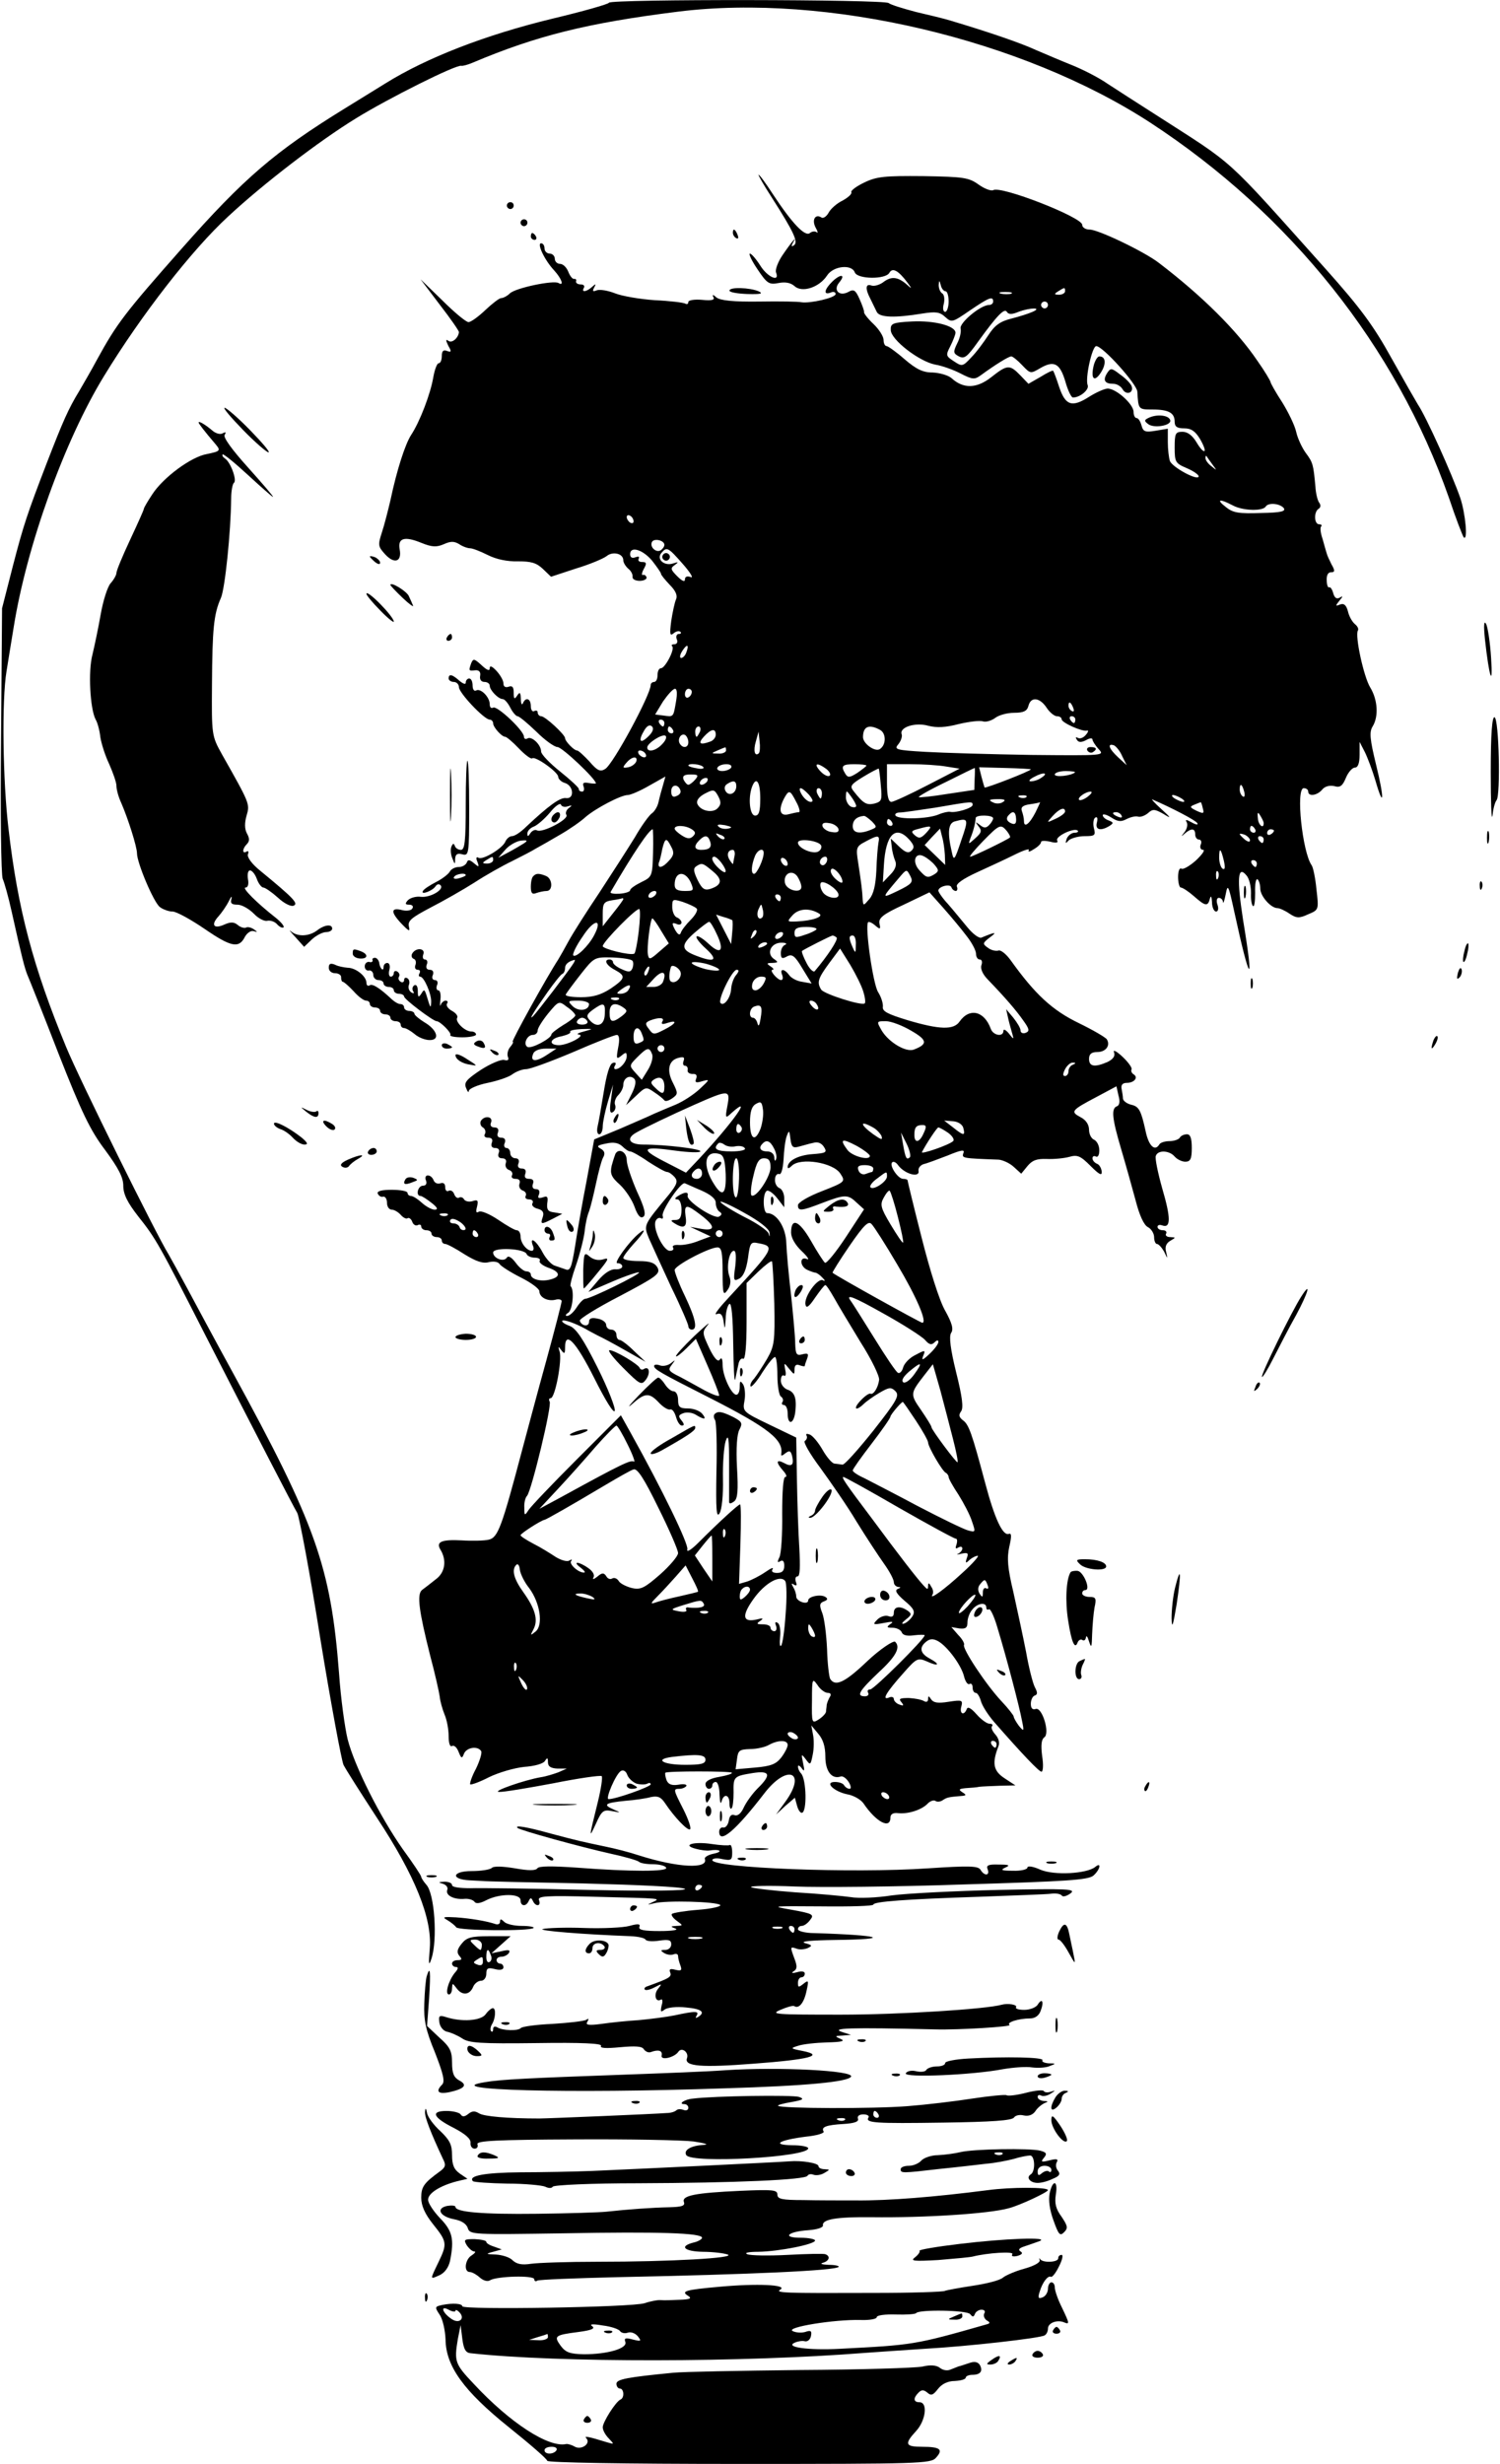
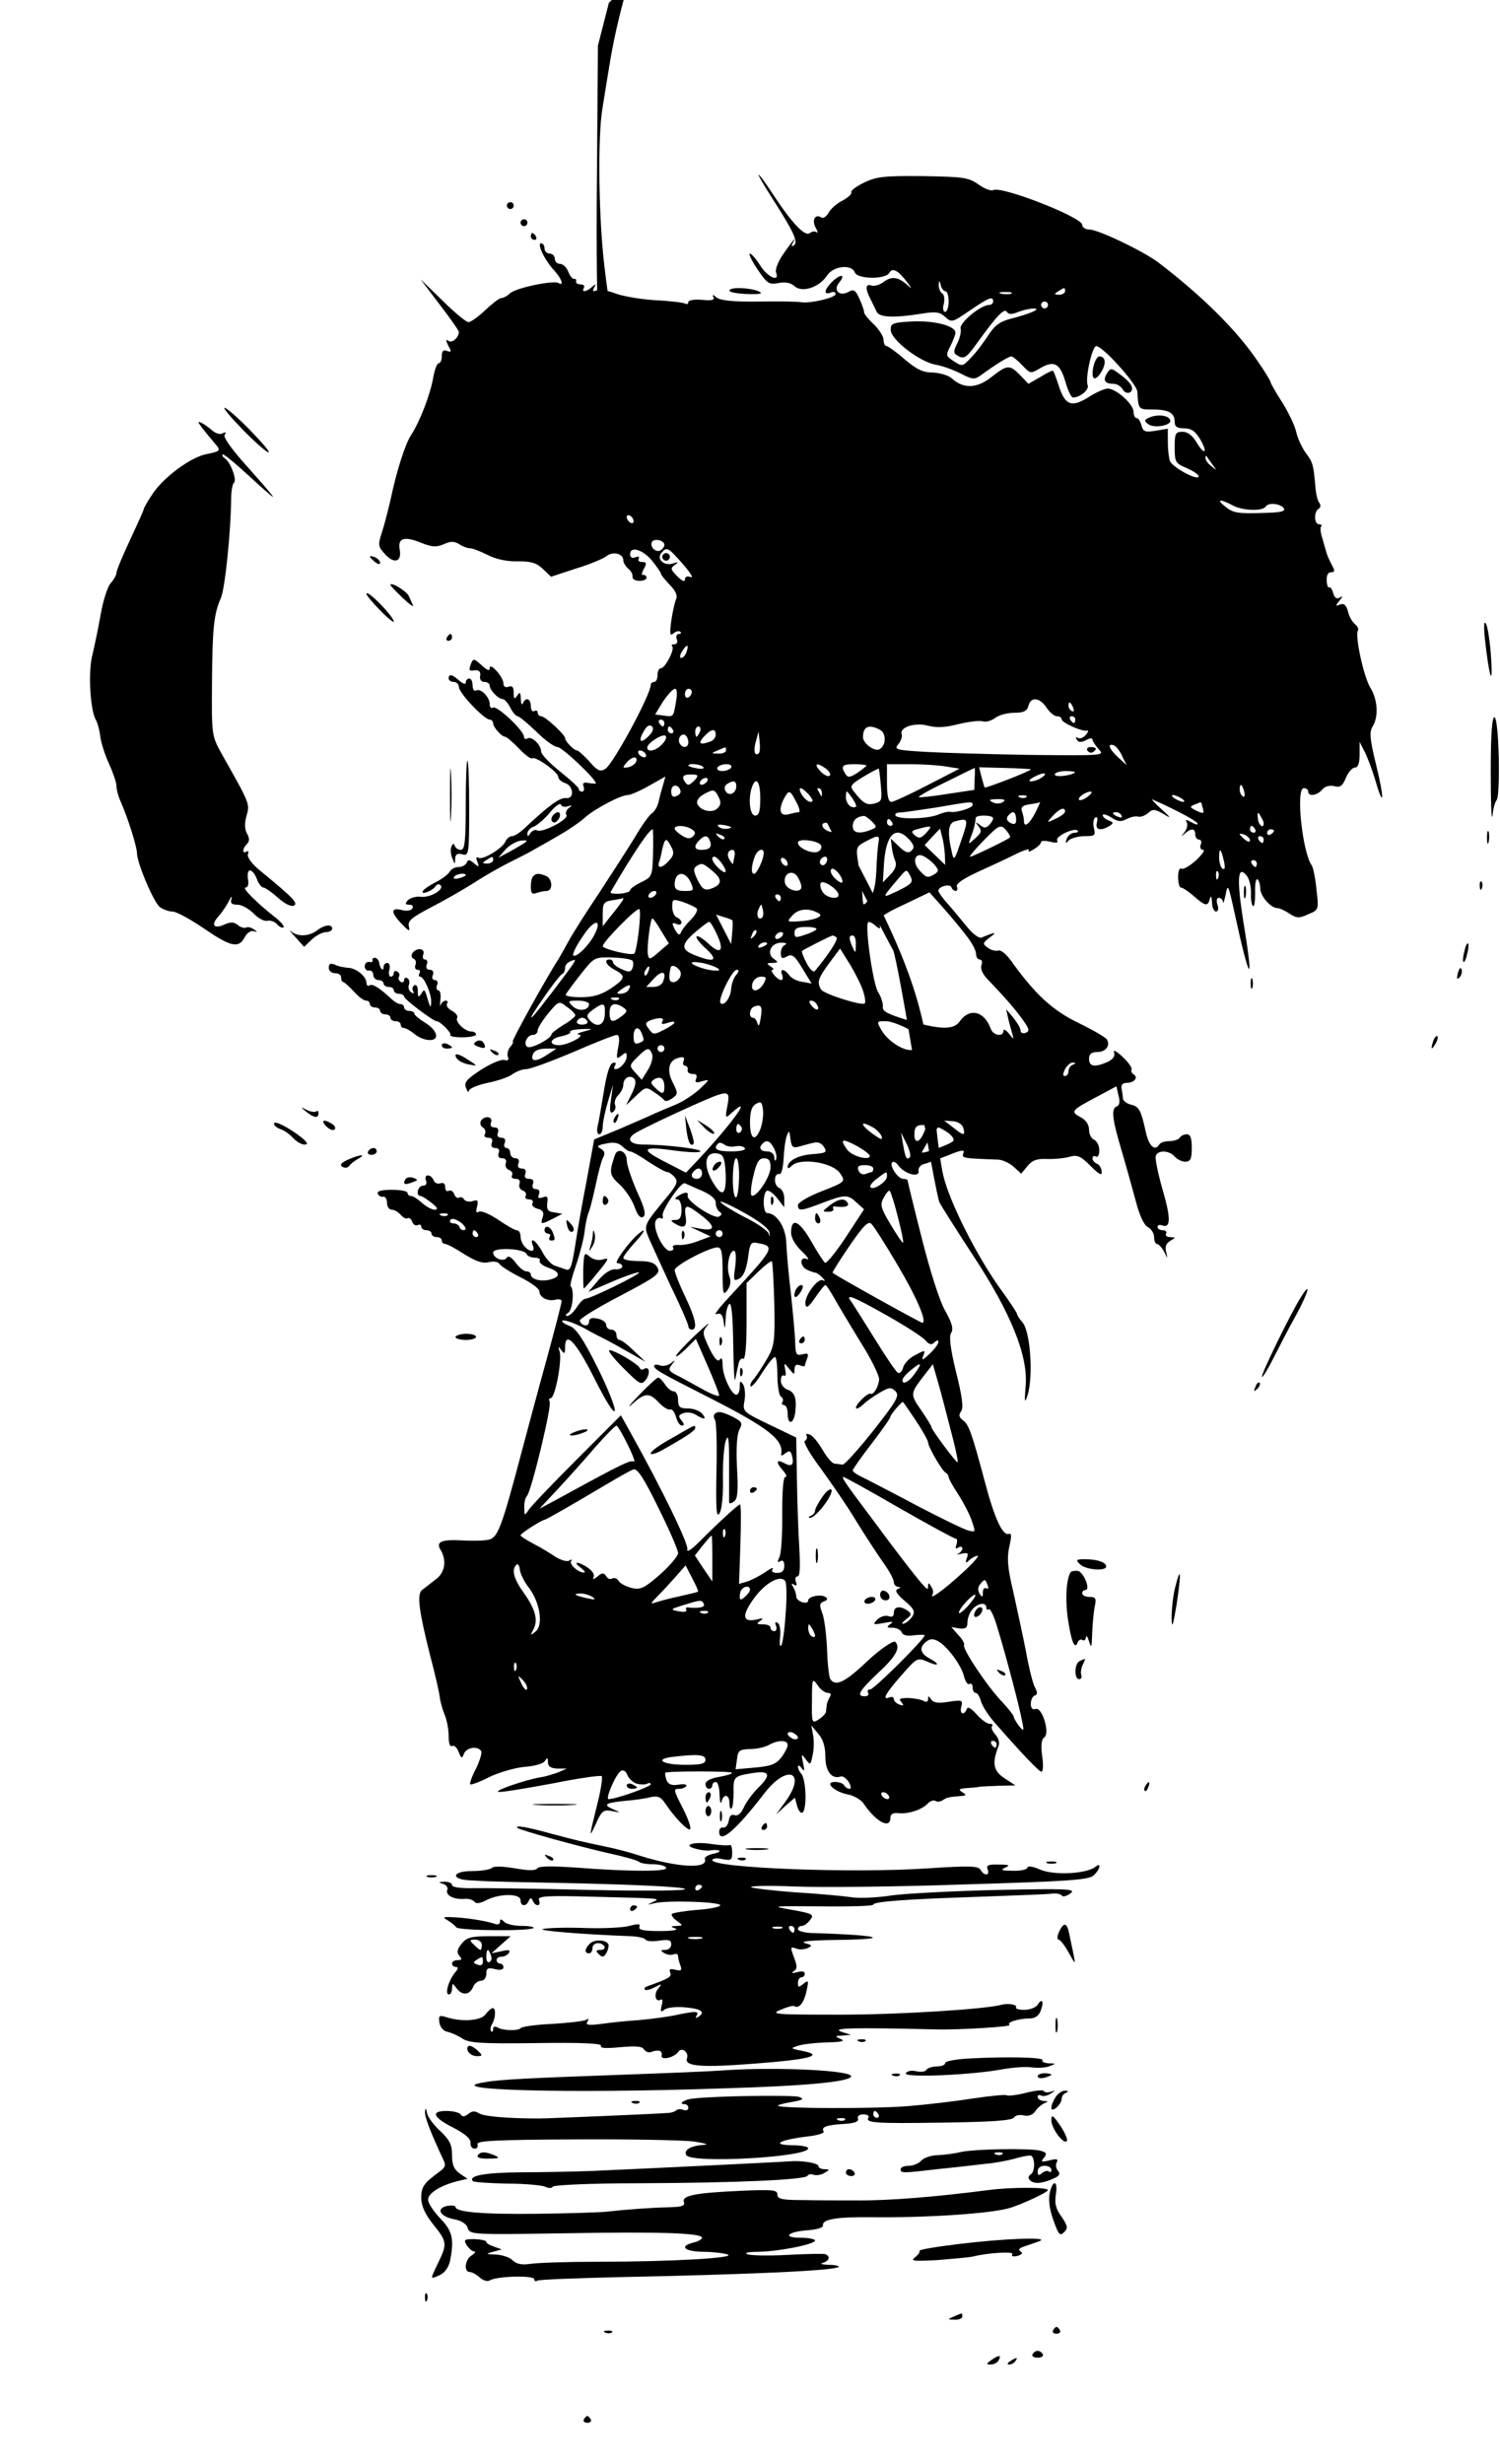
<svg xmlns="http://www.w3.org/2000/svg" version="1.0" width="438pt" height="719pt" viewBox="0 0 438 719" preserveAspectRatio="xMidYMid meet">
  <g transform="translate(0,719) scale(0.1,-0.1)" fill="#000000" stroke="none">
-     <path d="M1778 7182 c-1 -4 -75 -25 -163 -46 -199 -48 -370 -115 -489 -189 -11 -7 -65 -40 -120 -74 -203 -125 -294 -203 -475 -408 -167 -189 -190 -219 -248 -325 -16 -30 -40 -71 -51 -90 -33 -54 -48 -89 -95 -210 -58 -151 -68 -181 -99 -300 l-32 -125 -3 -385 c-2 -212 0 -394 5 -405 5 -11 17 -54 26 -95 30 -135 38 -165 46 -185 5 -11 46 -114 91 -230 67 -170 92 -223 136 -281 39 -53 53 -80 53 -104 0 -25 12 -49 44 -90 51 -64 61 -82 195 -345 148 -289 256 -498 269 -520 6 -11 37 -175 67 -365 31 -190 62 -356 68 -370 7 -14 51 -83 98 -155 110 -167 161 -292 154 -380 -4 -49 -3 -54 5 -30 18 55 9 189 -15 215 -8 9 -15 20 -15 23 0 4 -24 40 -54 81 -66 94 -141 242 -161 321 -8 33 -20 119 -25 192 -24 311 -68 435 -311 879 -51 93 -110 203 -132 244 -22 41 -47 86 -55 100 -35 56 -261 512 -299 605 -96 232 -141 402 -168 635 -17 140 -20 378 -6 461 5 30 14 88 21 129 38 237 148 544 264 733 108 177 257 369 363 466 101 94 265 220 373 286 94 58 292 157 307 153 4 -1 19 3 33 9 187 79 336 116 600 149 433 54 1004 -80 1379 -324 409 -267 717 -653 872 -1095 20 -60 40 -111 43 -115 13 -12 5 70 -10 115 -24 69 -99 236 -124 273 -5 8 -40 69 -77 135 -53 96 -92 148 -192 260 -301 336 -258 297 -496 450 -49 31 -112 72 -140 90 -27 19 -75 43 -105 55 -30 12 -77 32 -105 44 -43 20 -136 52 -250 86 -16 5 -61 16 -100 25 -38 10 -74 21 -80 26 -11 11 -812 12 -817 1z" />
+     <path d="M1778 7182 l-32 -125 -3 -385 c-2 -212 0 -394 5 -405 5 -11 17 -54 26 -95 30 -135 38 -165 46 -185 5 -11 46 -114 91 -230 67 -170 92 -223 136 -281 39 -53 53 -80 53 -104 0 -25 12 -49 44 -90 51 -64 61 -82 195 -345 148 -289 256 -498 269 -520 6 -11 37 -175 67 -365 31 -190 62 -356 68 -370 7 -14 51 -83 98 -155 110 -167 161 -292 154 -380 -4 -49 -3 -54 5 -30 18 55 9 189 -15 215 -8 9 -15 20 -15 23 0 4 -24 40 -54 81 -66 94 -141 242 -161 321 -8 33 -20 119 -25 192 -24 311 -68 435 -311 879 -51 93 -110 203 -132 244 -22 41 -47 86 -55 100 -35 56 -261 512 -299 605 -96 232 -141 402 -168 635 -17 140 -20 378 -6 461 5 30 14 88 21 129 38 237 148 544 264 733 108 177 257 369 363 466 101 94 265 220 373 286 94 58 292 157 307 153 4 -1 19 3 33 9 187 79 336 116 600 149 433 54 1004 -80 1379 -324 409 -267 717 -653 872 -1095 20 -60 40 -111 43 -115 13 -12 5 70 -10 115 -24 69 -99 236 -124 273 -5 8 -40 69 -77 135 -53 96 -92 148 -192 260 -301 336 -258 297 -496 450 -49 31 -112 72 -140 90 -27 19 -75 43 -105 55 -30 12 -77 32 -105 44 -43 20 -136 52 -250 86 -16 5 -61 16 -100 25 -38 10 -74 21 -80 26 -11 11 -812 12 -817 1z" />
    <path d="M2254 6613 c64 -100 78 -130 64 -139 -7 -5 -8 -2 -3 7 15 25 -3 4 -29 -34 -14 -20 -23 -44 -20 -52 12 -30 -25 -14 -46 20 -12 19 -26 35 -30 35 -5 0 5 -21 22 -46 28 -42 34 -45 61 -40 20 4 36 1 47 -9 22 -20 72 -4 95 31 18 28 72 34 81 9 8 -20 90 -21 101 -1 9 16 26 7 53 -29 14 -19 14 -20 -6 -2 -25 20 -43 21 -67 2 -11 -7 -25 -11 -33 -8 -17 6 -18 -10 -2 -40 6 -12 14 -29 18 -37 8 -17 54 -18 133 -5 39 6 51 5 67 -10 19 -17 21 -16 72 19 56 38 68 43 68 26 0 -5 -5 -10 -12 -10 -25 0 -88 -53 -83 -69 2 -9 -2 -28 -10 -43 -12 -25 -12 -29 5 -38 16 -8 24 -2 56 43 55 76 77 99 84 87 5 -8 15 -8 34 0 35 13 71 13 41 0 -11 -5 -39 -14 -63 -20 -32 -8 -48 -20 -66 -48 -13 -20 -35 -50 -50 -65 -25 -27 -27 -27 -51 -11 -23 15 -24 17 -10 44 8 16 15 34 15 39 0 20 -61 36 -126 33 -58 -3 -64 -6 -63 -25 0 -28 83 -92 130 -101 19 -3 53 -15 74 -26 35 -18 41 -18 59 -5 41 30 81 55 89 55 4 0 19 -12 32 -26 24 -25 24 -25 53 -8 40 23 57 14 73 -40 7 -25 17 -46 22 -46 21 0 48 23 43 36 -8 20 13 114 25 114 19 0 119 -111 120 -133 3 -52 3 -52 44 -52 48 0 65 -10 65 -36 0 -14 7 -19 28 -19 20 0 32 -8 46 -31 10 -17 16 -33 13 -35 -3 -3 -13 8 -23 25 -12 20 -26 31 -41 31 -21 0 -23 -5 -23 -46 0 -42 2 -46 35 -60 19 -8 35 -19 35 -24 0 -15 -77 26 -84 45 -3 9 -6 34 -6 55 l0 39 -36 -6 c-30 -5 -36 -3 -41 16 -3 11 -9 21 -14 21 -5 0 -9 8 -9 18 0 23 -53 70 -77 68 -10 -1 -34 -12 -53 -24 -50 -32 -69 -25 -87 28 -8 25 -16 46 -18 48 -1 2 -18 -6 -37 -18 l-35 -20 -24 25 c-31 32 -38 31 -85 -6 -42 -33 -81 -34 -115 -3 -10 9 -35 16 -56 17 -29 0 -48 10 -82 39 -24 21 -48 38 -52 38 -5 0 -9 8 -9 18 0 10 -13 31 -30 47 -16 15 -28 31 -27 34 1 3 -5 20 -13 38 -12 27 -17 30 -33 21 -26 -14 -45 5 -27 27 20 24 6 27 -18 5 -25 -24 -29 -42 -7 -34 8 4 15 2 15 -4 0 -11 -74 -28 -100 -24 -8 2 -64 3 -123 2 -75 -1 -114 3 -125 12 -10 9 -13 9 -9 1 5 -8 -4 -11 -33 -8 -22 2 -40 -1 -40 -6 0 -6 -4 -8 -9 -5 -5 3 -45 8 -89 10 -44 3 -96 12 -116 20 -20 8 -44 12 -53 9 -12 -5 -14 -3 -8 8 6 11 5 12 -6 2 -16 -15 -33 -17 -24 -3 3 6 -1 10 -9 10 -9 0 -15 4 -14 9 2 5 -1 8 -6 7 -5 0 -12 9 -17 22 -5 12 -15 22 -24 22 -8 0 -15 7 -15 15 0 8 -7 15 -15 15 -8 0 -15 7 -15 15 0 8 -4 15 -10 15 -13 0 10 -49 38 -79 22 -24 30 -47 13 -37 -14 9 -125 -14 -142 -30 -8 -8 -20 -14 -26 -14 -5 0 -26 -16 -46 -35 -20 -19 -42 -35 -49 -35 -7 0 -41 28 -76 63 l-64 62 56 -74 c31 -40 56 -76 56 -80 -1 -16 -19 -33 -30 -26 -9 6 -9 3 -1 -14 10 -17 9 -20 -4 -15 -10 4 -15 0 -15 -15 0 -12 -4 -21 -9 -21 -5 0 -12 -19 -16 -42 -8 -47 -39 -129 -65 -168 -17 -27 -41 -100 -60 -190 -7 -30 -18 -73 -25 -94 -12 -37 -11 -41 10 -64 27 -29 49 -21 42 15 -6 33 14 39 63 19 32 -13 45 -13 66 -4 20 9 30 9 45 0 10 -7 25 -12 32 -12 7 0 30 -9 52 -20 24 -12 56 -19 87 -18 38 0 54 -4 73 -22 l24 -23 73 24 c40 12 80 29 89 36 18 15 49 8 49 -12 0 -7 7 -18 15 -25 8 -6 13 -17 12 -23 -1 -7 8 -12 21 -12 12 0 21 5 20 10 -2 6 -7 9 -11 7 -4 -1 -3 7 3 18 9 16 8 20 -5 20 -9 0 -13 4 -10 10 3 6 -1 7 -9 4 -10 -4 -16 -1 -16 9 0 24 36 14 64 -19 14 -18 26 -35 26 -38 0 -4 12 -18 26 -33 17 -17 23 -31 18 -42 -4 -9 -10 -37 -14 -63 -5 -39 -4 -45 7 -36 7 6 16 8 20 4 3 -3 1 -6 -5 -6 -6 0 -9 -7 -6 -15 4 -8 1 -15 -7 -15 -7 0 -10 -3 -6 -6 8 -9 -21 -64 -33 -64 -6 0 -10 -9 -10 -20 0 -11 -4 -20 -10 -20 -5 0 -10 -4 -10 -9 0 -28 -110 -232 -133 -245 -14 -9 -23 -5 -46 22 -16 17 -32 32 -36 32 -9 0 -35 27 -35 36 0 10 -58 64 -70 64 -5 0 -10 5 -10 11 0 5 -4 7 -10 4 -5 -3 -10 3 -10 14 0 23 -15 28 -23 9 -3 -7 -6 -2 -6 12 -1 20 -3 22 -11 10 -8 -12 -10 -10 -10 9 0 16 -4 21 -15 17 -9 -3 -15 0 -15 10 0 8 -9 24 -20 36 -13 14 -20 17 -20 8 0 -9 -8 -6 -24 9 -21 19 -24 20 -30 6 -8 -23 -8 -23 12 -21 11 1 16 -5 14 -16 -2 -11 3 -18 13 -18 8 0 15 -5 15 -11 0 -13 25 -39 38 -39 5 0 15 -11 22 -25 7 -14 17 -25 21 -25 5 0 29 -20 55 -45 25 -25 53 -45 62 -45 13 0 112 -93 112 -106 0 -1 -9 -1 -21 1 -15 3 -19 0 -15 -10 3 -8 1 -15 -4 -15 -6 0 -10 3 -10 8 0 4 -25 27 -55 51 -30 24 -55 50 -55 58 0 20 -28 46 -40 38 -5 -3 -10 -1 -10 5 0 18 -79 92 -90 85 -6 -3 -10 1 -10 10 0 21 -27 48 -40 40 -5 -3 -10 3 -10 14 0 12 -4 21 -10 21 -5 0 -10 -5 -10 -12 0 -6 -7 -4 -18 5 -21 19 -32 22 -32 7 0 -5 7 -10 15 -10 8 0 15 -7 15 -15 0 -17 74 -95 90 -95 5 0 10 -5 10 -11 0 -11 25 -39 35 -39 4 0 22 -15 40 -34 18 -19 36 -32 39 -29 8 8 76 -40 76 -54 0 -6 9 -15 20 -18 25 -8 28 -47 3 -44 -17 3 -51 -22 -116 -83 -16 -16 -34 -28 -42 -28 -7 0 -15 -7 -19 -15 -7 -20 -67 -56 -79 -48 -6 4 -8 -1 -3 -12 6 -16 4 -16 -10 -4 -13 11 -18 11 -21 2 -3 -7 -13 -13 -23 -13 -11 0 -23 -6 -27 -14 -4 -7 -22 -21 -40 -30 -17 -9 -35 -20 -38 -26 -8 -13 28 0 37 14 4 6 10 7 14 3 13 -12 -29 -37 -57 -34 -14 2 -31 -3 -38 -10 -9 -10 -8 -13 4 -13 9 0 13 -5 9 -11 -3 -6 -17 -8 -29 -5 -34 9 -35 -5 -4 -38 23 -24 27 -26 23 -10 -4 17 7 26 64 56 37 19 95 52 128 73 32 21 82 49 109 62 28 14 59 30 70 37 11 6 43 24 70 40 28 16 61 39 75 52 29 25 103 64 123 64 8 0 36 12 62 27 l48 27 -7 -25 c-4 -13 -10 -35 -13 -49 -3 -14 -12 -28 -19 -33 -7 -4 -30 -35 -50 -70 -21 -34 -68 -107 -104 -162 -37 -55 -77 -118 -89 -140 -12 -22 -26 -47 -31 -55 -34 -52 -138 -240 -133 -240 3 0 0 -7 -7 -15 -7 -8 -10 -21 -7 -29 4 -9 0 -12 -11 -9 -9 2 -40 -11 -68 -29 -42 -28 -50 -37 -43 -53 4 -11 8 -15 8 -8 1 6 25 17 55 23 29 6 62 17 72 25 11 8 29 15 40 15 12 0 74 23 138 50 64 28 121 50 127 50 7 0 9 -13 4 -37 -6 -33 -5 -35 9 -24 13 11 16 11 16 -1 0 -16 -19 -38 -33 -38 -4 0 -5 5 -1 11 4 7 1 10 -7 7 -9 -3 -18 -34 -26 -84 -7 -43 -15 -89 -18 -101 -3 -13 -1 -23 5 -23 5 0 10 10 10 23 0 12 7 45 15 72 l15 50 -6 -44 c-5 -32 -3 -42 6 -36 6 4 9 13 6 21 -3 7 1 20 9 28 8 8 15 21 15 30 0 20 19 31 32 18 6 -6 4 -21 -7 -43 l-17 -34 29 27 c28 27 30 27 53 11 14 -9 27 -20 30 -24 3 -4 13 -1 23 6 17 12 17 15 2 45 -19 36 -13 66 16 73 15 4 19 2 15 -9 -3 -8 -1 -14 4 -14 6 0 9 -6 8 -12 -2 -7 5 -12 14 -12 11 1 14 -4 11 -13 -5 -12 -1 -14 18 -8 22 6 22 5 -7 -22 -18 -17 -49 -37 -70 -46 -22 -9 -50 -21 -64 -27 -14 -7 -59 -26 -100 -44 l-75 -31 -22 -120 c-13 -66 -28 -153 -34 -193 -10 -61 -14 -72 -28 -66 -9 3 -23 8 -32 11 -9 3 -25 20 -35 39 -18 34 -39 48 -28 19 4 -8 2 -15 -3 -15 -15 0 -33 23 -33 42 0 10 -5 18 -11 18 -6 0 -30 14 -55 31 -24 16 -49 27 -56 23 -8 -5 -9 0 -5 15 4 18 2 21 -13 16 -10 -3 -21 -1 -25 5 -3 6 -10 8 -15 5 -4 -3 -11 2 -14 11 -3 8 -10 12 -16 9 -5 -3 -10 1 -10 10 0 11 -5 15 -14 12 -8 -3 -17 1 -20 9 -3 8 -10 14 -17 14 -6 0 -9 -7 -5 -15 3 -9 0 -15 -9 -15 -15 0 -22 -30 -7 -30 4 0 18 -9 32 -20 18 -14 20 -20 9 -20 -8 0 -25 9 -37 20 -12 11 -26 20 -32 20 -5 0 -10 4 -10 9 0 5 -20 9 -46 9 -30 0 -44 -4 -41 -11 3 -7 10 -11 16 -9 6 1 11 -7 11 -18 0 -11 6 -20 14 -20 7 0 19 -7 26 -15 7 -8 16 -13 20 -10 4 3 11 -2 14 -11 3 -8 10 -12 16 -9 5 3 10 1 10 -4 0 -6 7 -11 15 -11 8 0 15 -4 15 -10 0 -5 7 -10 15 -10 8 0 15 -4 15 -10 0 -5 4 -10 10 -10 5 0 30 -13 56 -30 34 -21 54 -28 72 -23 14 3 27 1 31 -6 4 -6 32 -24 62 -39 30 -15 54 -33 54 -40 0 -18 24 -30 46 -25 10 3 19 1 19 -4 0 -5 -20 -83 -45 -174 -25 -90 -56 -207 -70 -259 -60 -227 -71 -257 -98 -263 -12 -3 -48 -4 -79 -2 -58 3 -76 -4 -62 -27 19 -31 14 -67 -14 -87 -15 -12 -33 -26 -40 -31 -15 -13 -9 -60 24 -191 14 -52 26 -106 28 -120 1 -13 8 -37 14 -52 7 -16 12 -44 12 -63 0 -21 4 -33 10 -29 6 3 14 -4 19 -17 8 -20 10 -21 16 -5 8 18 40 23 50 7 3 -5 -4 -28 -15 -51 -12 -22 -19 -43 -17 -46 3 -2 28 7 55 21 29 14 74 27 103 30 29 2 55 9 60 17 7 11 9 10 9 -3 0 -13 8 -18 28 -19 l27 0 -25 -11 c-14 -5 -36 -12 -50 -14 -48 -8 -145 -42 -123 -43 12 -1 83 11 158 25 75 15 138 24 142 21 3 -4 -2 -37 -11 -74 -27 -109 -27 -110 -6 -65 17 38 22 42 47 37 27 -5 27 -5 4 5 -32 14 -24 19 35 25 27 2 61 7 75 11 20 4 29 0 41 -18 28 -42 67 -82 73 -76 4 3 -5 29 -19 57 -30 59 -31 61 -12 61 8 0 17 4 20 8 3 5 -8 7 -23 4 -20 -3 -30 1 -35 14 -3 9 -5 19 -3 21 6 5 188 5 194 0 2 -3 -14 -8 -36 -12 -25 -4 -41 -12 -41 -21 0 -8 5 -14 10 -14 6 0 10 5 10 10 0 6 5 10 10 10 6 0 11 -17 11 -37 1 -21 3 -30 6 -20 6 24 23 21 23 -5 0 -12 3 -19 6 -15 4 3 6 24 6 46 -1 47 1 48 56 57 51 8 55 -5 14 -45 -15 -15 -33 -40 -40 -55 -8 -18 -18 -26 -27 -23 -9 4 -15 -2 -17 -16 -2 -12 -9 -21 -16 -20 -6 2 -12 -4 -12 -12 0 -38 49 4 132 112 67 87 125 63 61 -25 l-27 -37 27 25 28 24 6 -22 c3 -12 9 -22 14 -22 16 0 14 98 -2 115 -5 5 -9 14 -9 20 0 5 5 3 11 -5 8 -11 9 -8 4 15 -6 28 -5 28 8 11 13 -18 14 -17 20 13 4 18 4 45 1 59 l-5 27 20 -24 c14 -16 21 -37 21 -67 0 -43 19 -67 45 -58 6 2 16 -5 23 -16 7 -11 8 -20 3 -20 -6 0 -13 5 -16 10 -3 6 -15 10 -27 10 -32 0 -3 -28 36 -36 18 -3 39 -15 47 -26 37 -55 79 -77 79 -42 0 10 8 15 23 13 28 -3 67 9 85 27 7 8 18 12 23 9 5 -4 15 -3 22 2 12 8 17 9 52 12 17 1 18 3 5 11 -12 8 -10 10 10 12 14 1 32 2 40 4 8 1 35 2 60 3 l45 1 -32 21 c-32 21 -37 43 -18 92 5 11 1 25 -9 36 -9 10 -13 21 -9 24 3 4 0 7 -8 7 -7 0 -24 12 -38 28 -15 17 -25 23 -28 15 -8 -21 -22 -14 -16 7 5 19 2 20 -37 14 -31 -5 -44 -3 -51 7 -7 11 -9 11 -9 1 0 -8 -5 -10 -12 -6 -6 4 -26 8 -44 9 -26 0 -31 -2 -22 -12 8 -10 7 -12 -6 -7 -9 3 -16 11 -16 16 0 6 -7 8 -15 4 -21 -8 -7 16 44 73 37 42 41 44 67 33 34 -16 42 -10 9 8 -28 15 -32 32 -11 49 11 9 20 10 35 2 27 -15 68 -70 76 -103 4 -16 11 -25 16 -22 5 3 9 -2 9 -10 0 -9 4 -16 9 -16 5 0 11 -10 15 -23 3 -13 20 -40 38 -61 84 -96 132 -146 139 -146 5 0 6 21 2 46 -4 32 -2 48 6 54 18 11 -6 90 -25 83 -9 -3 -14 2 -14 15 0 11 5 22 11 24 9 3 9 9 1 24 -6 11 -18 58 -26 104 -9 46 -26 124 -37 174 -17 71 -19 99 -12 132 7 30 7 41 -1 38 -18 -7 -42 45 -70 151 -38 142 -47 169 -65 181 -11 9 -12 15 -5 25 8 10 4 42 -14 114 -17 69 -21 104 -15 115 8 11 3 29 -17 65 -17 29 -45 119 -69 214 -23 90 -41 165 -41 167 0 2 -6 4 -13 4 -15 0 -41 39 -32 48 4 4 12 0 18 -9 20 -26 64 -37 59 -15 -1 8 6 16 15 19 10 2 41 14 70 25 41 17 51 18 46 7 -5 -15 -3 -15 103 -19 12 -1 32 -10 44 -21 l22 -20 18 22 c14 17 27 22 56 21 22 -1 51 2 66 6 24 7 33 3 62 -26 26 -26 34 -30 33 -17 -1 10 -7 21 -14 23 -7 3 -13 10 -13 16 0 6 5 8 10 5 6 -3 10 5 10 18 0 14 -7 27 -15 31 -8 3 -15 16 -15 29 0 15 -9 29 -25 37 -30 16 -27 20 47 59 l58 31 6 -27 c5 -17 3 -28 -4 -31 -18 -6 -15 -35 12 -126 13 -44 32 -112 42 -149 11 -43 24 -72 36 -78 10 -5 18 -19 18 -29 0 -11 4 -20 8 -20 5 0 14 -10 21 -22 11 -23 11 -23 6 -1 -4 14 0 25 12 32 17 10 17 10 0 11 -10 0 -15 5 -12 10 3 5 -1 10 -9 10 -9 0 -16 4 -16 10 0 5 6 7 14 4 25 -9 25 22 0 107 -13 46 -22 90 -19 96 6 18 40 16 55 -2 7 -8 21 -15 31 -15 15 0 19 8 19 40 0 28 -4 40 -14 40 -8 0 -18 -4 -21 -10 -3 -5 -17 -10 -30 -10 -13 0 -27 -4 -30 -10 -13 -21 -31 -4 -40 40 -13 59 -19 71 -41 76 -13 3 -24 11 -25 18 0 6 -2 19 -4 29 -2 11 3 17 15 17 22 0 35 16 20 25 -6 4 -8 10 -6 14 3 4 -9 21 -26 37 -18 17 -29 22 -25 13 4 -11 -3 -20 -19 -28 -37 -16 -54 -14 -54 9 0 14 7 20 24 20 25 0 39 19 28 37 -4 6 -40 27 -81 47 -79 38 -129 85 -200 184 -13 18 -29 31 -36 28 -7 -2 -21 1 -30 8 -17 12 -16 14 6 31 22 16 16 16 -25 -1 -7 -3 -25 10 -42 31 -16 19 -41 50 -56 67 -16 17 -28 35 -28 39 0 12 34 21 38 10 2 -6 8 -11 13 -11 4 0 6 6 3 13 -3 8 19 23 58 41 35 16 85 39 111 52 26 13 45 19 41 13 -3 -6 3 -5 15 3 12 7 21 16 21 21 0 4 12 4 26 1 18 -5 25 -3 21 3 -7 12 50 39 60 29 3 -3 -1 -6 -9 -6 -9 0 -19 -8 -23 -17 -5 -15 -4 -16 6 -5 7 6 28 12 46 12 30 0 33 2 27 24 -3 13 -1 27 4 30 6 4 8 -2 5 -14 -6 -22 11 -26 37 -10 12 8 12 10 -3 16 -9 3 -17 10 -17 15 0 5 11 2 24 -6 20 -13 29 -14 46 -5 12 6 26 9 33 7 7 -2 19 2 29 10 14 13 20 12 45 -2 24 -15 24 -13 -7 15 -19 17 -30 30 -25 27 56 -24 127 -61 131 -69 4 -6 -4 -5 -16 2 -16 9 -20 9 -15 1 4 -7 1 -20 -6 -29 -11 -14 -11 -15 1 -4 19 16 30 15 30 -3 0 -8 5 -15 11 -15 6 0 9 -7 5 -15 -3 -8 0 -15 7 -15 7 0 -3 -14 -21 -31 -18 -16 -37 -27 -42 -24 -6 4 -10 -8 -10 -24 0 -17 4 -31 8 -31 5 0 22 -11 38 -25 34 -30 41 -31 47 -7 3 10 5 6 6 -10 0 -16 6 -28 12 -28 6 0 8 9 4 20 -4 11 -2 20 4 20 6 0 12 -6 12 -12 1 -7 4 3 8 22 6 32 8 28 25 -50 46 -212 59 -225 26 -26 -19 122 -16 163 10 131 8 -9 13 -32 13 -51 -1 -19 2 -36 6 -38 4 -3 6 15 6 39 -1 24 2 42 7 39 4 -3 8 -15 8 -27 0 -22 31 -57 50 -57 6 0 22 -7 35 -16 21 -14 29 -14 55 -2 31 13 31 13 24 73 -3 33 -10 65 -14 70 -27 38 -47 225 -23 225 7 0 13 -4 13 -10 0 -15 26 -12 41 6 7 9 21 13 35 10 17 -5 24 0 34 24 7 17 19 30 26 30 9 0 14 12 14 38 l0 37 15 -29 c8 -16 22 -53 31 -83 25 -87 27 -55 2 46 -18 74 -20 95 -10 111 18 29 15 78 -7 114 -19 31 -45 151 -36 166 3 4 -1 13 -9 19 -8 7 -17 23 -20 37 -5 18 -11 24 -23 20 -14 -6 -14 -4 -2 11 11 13 11 15 1 9 -9 -5 -15 -1 -19 13 -3 11 -8 19 -12 17 -3 -2 -7 7 -7 20 -1 15 4 24 12 24 12 0 13 4 2 23 -6 12 -13 27 -14 32 -2 6 -7 24 -12 42 -6 17 -8 34 -4 37 3 3 0 6 -6 6 -15 0 -16 36 -2 45 7 4 7 12 2 18 -5 7 -10 28 -11 47 -6 64 -7 70 -28 98 -11 15 -24 43 -28 61 -4 19 -23 58 -41 87 -19 29 -34 56 -34 59 0 3 -17 32 -39 63 -59 87 -159 187 -286 284 -42 33 -178 98 -203 98 -12 0 -22 6 -22 14 0 22 -238 115 -260 101 -6 -3 -25 4 -42 16 -29 21 -44 23 -162 25 -113 1 -136 -1 -173 -19 -23 -11 -40 -24 -37 -28 2 -5 -9 -15 -25 -24 -17 -8 -35 -24 -41 -35 -6 -11 -15 -18 -21 -15 -18 12 -29 -6 -18 -28 7 -12 8 -19 4 -15 -5 4 -14 3 -20 -2 -14 -12 -52 28 -108 113 -20 31 -39 57 -42 57 -2 0 15 -30 39 -67z m507 -273 c5 0 9 -13 9 -30 0 -16 -5 -30 -10 -30 -6 0 -8 10 -4 24 3 13 1 27 -5 30 -6 4 -10 15 -10 24 1 15 2 15 6 0 2 -10 9 -18 14 -18z m349 0 c0 -5 -8 -10 -17 -10 -15 0 -16 2 -3 10 19 12 20 12 20 0z m-157 -7 c-7 -2 -21 -2 -30 0 -10 3 -4 5 12 5 17 0 24 -2 18 -5z m107 -33 c0 -5 -4 -10 -10 -10 -5 0 -10 5 -10 10 0 6 5 10 10 10 6 0 10 -4 10 -10z m480 -465 c14 -19 14 -19 -2 -6 -10 7 -18 18 -18 24 0 6 1 8 3 6 1 -2 9 -13 17 -24z m60 -120 c30 -16 88 -17 96 -3 8 12 40 9 52 -4 8 -10 -6 -14 -66 -15 -64 -2 -81 0 -102 17 -30 23 -20 26 20 5z m-1750 -46 c0 -6 -4 -7 -10 -4 -5 3 -10 11 -10 16 0 6 5 7 10 4 6 -3 10 -11 10 -16z m90 -69 c0 -5 -5 -12 -11 -16 -14 -8 -33 11 -25 25 7 11 36 4 36 -9z m54 -56 c22 -25 32 -42 23 -38 -11 4 -17 1 -17 -7 0 -8 -8 -5 -22 9 -20 20 -21 24 -8 33 12 9 12 10 -4 5 -26 -9 -50 12 -35 30 16 19 19 18 63 -32z m10 -258 c-3 -9 -10 -16 -15 -16 -5 0 -4 9 3 20 14 22 21 20 12 -4z m-30 -143 c-8 -47 -7 -45 -37 -41 l-24 3 23 38 c14 20 29 37 35 37 6 0 7 -14 3 -37z m46 28 c0 -6 -4 -13 -10 -16 -5 -3 -10 1 -10 9 0 9 5 16 10 16 6 0 10 -4 10 -9z m1036 -46 c9 -14 23 -25 30 -25 8 0 14 -4 14 -9 0 -10 61 -37 74 -33 5 2 4 -4 -3 -12 -7 -9 -18 -13 -24 -9 -6 3 -7 1 -3 -5 5 -9 13 -9 27 -2 10 6 19 7 19 2 0 -4 8 -17 18 -28 18 -19 16 -19 -197 -17 -119 2 -258 6 -309 9 -86 5 -92 7 -79 22 8 10 12 23 10 29 -8 21 40 36 78 25 24 -6 50 -5 88 5 30 7 61 11 71 8 9 -3 25 2 36 10 10 8 35 15 55 15 28 0 38 5 42 20 7 28 33 25 53 -5z m78 -1 c3 -8 2 -12 -4 -9 -6 3 -10 10 -10 16 0 14 7 11 14 -7z m6 -34 c0 -5 -2 -10 -4 -10 -3 0 -8 5 -11 10 -3 6 -1 10 4 10 6 0 11 -4 11 -10z m-1200 -10 c0 -5 -2 -10 -4 -10 -3 0 -8 5 -11 10 -3 6 -1 10 4 10 6 0 11 -4 11 -10z m-48 -40 c-24 -23 -29 -11 -10 20 8 13 16 16 22 10 6 -6 2 -17 -12 -30z m73 20 c3 -5 1 -10 -4 -10 -6 0 -11 5 -11 10 0 6 2 10 4 10 3 0 8 -4 11 -10z m79 -5 c-4 -8 -8 -15 -10 -15 -2 0 -4 7 -4 15 0 8 4 15 10 15 5 0 7 -7 4 -15z m526 5 c18 -10 18 -44 -1 -56 -14 -9 -49 16 -49 35 0 31 17 39 50 21z m-480 -14 c0 -8 -7 -17 -16 -20 -30 -11 -37 -6 -19 14 21 23 35 26 35 6z m-156 -27 c-18 -20 -44 -26 -44 -10 0 12 43 40 53 34 5 -3 1 -14 -9 -24z m76 5 c0 -16 -16 -19 -25 -4 -8 13 4 32 16 25 5 -4 9 -13 9 -21z m206 -32 c-12 -11 -17 7 -9 34 l8 29 3 -28 c2 -16 1 -31 -2 -35z m1061 -9 l13 -26 -25 23 c-27 25 -33 42 -12 35 6 -3 18 -17 24 -32z m-1157 17 c0 -5 -10 -10 -22 -9 -22 0 -22 1 -3 9 11 5 21 9 23 9 1 1 2 -3 2 -9z m-235 -10 c3 -5 2 -10 -4 -10 -5 0 -13 5 -16 10 -3 6 -2 10 4 10 5 0 13 -4 16 -10z m-27 -22 c-3 -7 -13 -15 -24 -17 -16 -3 -17 -1 -5 13 16 19 34 21 29 4z m196 -17 c3 -4 -6 -6 -19 -3 -14 2 -25 6 -25 8 0 8 39 4 44 -5z m81 -1 c-3 -5 -15 -10 -26 -10 -11 0 -17 5 -14 10 3 6 15 10 26 10 11 0 17 -4 14 -10z m278 -4 c10 -8 14 -17 9 -20 -5 -3 -17 3 -27 14 -21 23 -9 26 18 6z m117 10 c0 -2 -12 -11 -26 -21 -22 -14 -28 -15 -35 -4 -15 24 -10 29 26 29 19 0 35 -2 35 -4z m234 -3 l38 -6 -93 -48 c-52 -27 -100 -49 -106 -49 -9 0 -13 18 -13 55 l0 55 68 0 c37 0 84 -3 106 -7z m-192 -55 c4 -43 3 -47 -19 -53 -23 -5 -32 0 -61 37 -11 14 -8 19 30 42 23 14 43 24 44 23 1 -1 4 -23 6 -49z m274 20 l-1 -33 -80 -12 c-43 -7 -81 -11 -82 -9 -2 2 33 22 79 44 46 23 83 41 84 41 1 1 1 -14 0 -31z m164 27 c0 -5 -132 -56 -135 -53 -1 2 -5 16 -9 31 l-7 28 76 -2 c41 -1 75 -3 75 -4z m30 -25 c-8 -6 -22 -10 -30 -10 -8 0 -4 6 10 13 27 15 44 12 20 -3z m99 16 c-12 -10 -59 -15 -59 -6 0 5 14 10 32 10 17 0 29 -2 27 -4z m-1109 -21 c-7 -8 -16 -15 -20 -15 -4 0 -10 7 -14 15 -4 11 2 15 21 15 21 0 24 -2 13 -15z m35 -5 c-3 -5 -11 -10 -16 -10 -6 0 -7 5 -4 10 3 6 11 10 16 10 6 0 7 -4 4 -10z m85 -14 c0 -21 -21 -31 -31 -15 -5 8 -3 17 4 21 18 12 27 10 27 -6z m70 -36 c0 -38 -4 -50 -15 -50 -16 0 -21 52 -9 84 12 32 24 15 24 -34z m-233 23 c2 -6 -3 -13 -12 -16 -10 -5 -15 0 -15 14 0 21 21 22 27 2z m1646 -3 c3 -11 1 -18 -4 -14 -5 3 -9 12 -9 20 0 20 7 17 13 -6z m-1538 -49 c-15 -15 -51 -7 -59 14 -3 9 5 20 22 29 25 13 28 13 39 -7 9 -17 9 -25 -2 -36z m268 39 c11 -14 13 -20 4 -20 -7 0 -18 9 -25 20 -7 11 -9 20 -4 20 4 0 15 -9 25 -20z m37 5 c0 -8 -2 -15 -4 -15 -2 0 -6 7 -10 15 -3 8 -1 15 4 15 6 0 10 -7 10 -15z m-75 -25 c9 -16 12 -30 8 -30 -5 0 -18 -3 -30 -6 -26 -7 -31 13 -13 47 14 25 17 24 35 -11z m175 -12 c0 -4 -7 -5 -15 -2 -8 4 -15 16 -15 28 1 21 1 21 15 2 8 -11 15 -23 15 -28z m676 27 c-11 -8 -22 -12 -25 -9 -6 6 19 24 34 24 6 -1 1 -7 -9 -15z m-179 -1 c-3 -3 -12 -4 -19 -1 -8 3 -5 6 6 6 11 1 17 -2 13 -5z m453 -4 c8 -5 11 -10 5 -10 -5 0 -17 5 -25 10 -8 5 -10 10 -5 10 6 0 17 -5 25 -10z m-521 -10 c-6 -5 -18 -6 -26 -3 -19 8 -16 11 13 11 17 0 22 -3 13 -8z m-1271 -13 c13 4 14 3 3 -5 -7 -5 -11 -15 -7 -20 8 -13 -72 -54 -86 -45 -6 3 -14 -1 -19 -8 -7 -11 -9 -11 -9 -1 0 7 8 16 19 20 10 4 31 22 47 41 15 19 30 29 32 23 2 -6 11 -8 20 -5z m1182 4 c0 -9 -49 -24 -66 -20 -5 1 -20 -2 -34 -8 -31 -13 -117 -15 -125 -3 -3 5 3 9 12 9 10 0 56 7 103 14 111 19 110 19 110 8z m184 -21 c-18 -35 -34 -47 -34 -26 0 8 -3 21 -6 29 -4 11 2 17 23 20 15 2 29 5 30 6 1 0 -5 -12 -13 -29z m488 12 c5 -17 2 -17 -18 -8 -20 10 -21 12 -6 18 9 4 18 7 18 7 1 1 4 -7 6 -17z m-402 -10 c0 -5 -12 -14 -27 -21 -28 -13 -28 -13 -9 8 20 22 36 27 36 13z m-143 -21 c1 -14 -3 -18 -13 -14 -15 6 -18 16 -7 26 11 12 19 8 20 -12z m308 9 c3 -6 -1 -7 -9 -4 -18 7 -21 14 -7 14 6 0 13 -4 16 -10z m415 -22 c0 -19 -16 -5 -17 14 -2 18 0 20 7 8 5 -8 10 -18 10 -22z m-1144 5 c15 -16 15 -17 -2 -24 -34 -14 -54 -10 -54 10 0 17 11 28 32 30 4 1 14 -7 24 -16z m354 9 c0 -4 -5 -13 -12 -20 -9 -9 -15 -9 -27 1 -14 10 -14 10 -4 -4 11 -13 9 -19 -9 -35 -21 -19 -21 -19 -14 1 8 19 14 42 15 58 1 10 51 9 51 -1z m-295 -12 c3 -5 1 -10 -4 -10 -6 0 -11 5 -11 10 0 6 2 10 4 10 3 0 8 -4 11 -10z m202 -52 c-20 -60 -22 -62 -28 -33 -13 56 -10 83 9 88 40 11 41 8 19 -55z m-681 34 c-10 -2 -22 0 -28 6 -6 6 0 7 19 4 21 -5 23 -7 9 -10z m322 0 c3 -9 -3 -13 -19 -10 -12 1 -24 9 -27 16 -3 9 3 13 19 10 12 -1 24 -9 27 -16z m-428 -2 c11 -7 12 -12 4 -20 -9 -9 -17 -8 -33 2 -11 7 -21 16 -21 20 0 11 32 10 50 -2z m685 -10 c-15 -16 -21 -18 -33 -8 -13 11 -11 14 9 19 40 11 43 10 24 -11z m235 5 c7 -9 11 -17 9 -19 -8 -7 -109 -56 -116 -56 -4 0 13 20 37 45 49 50 52 51 70 30z m725 5 c3 -5 1 -10 -4 -10 -6 0 -11 5 -11 10 0 6 2 10 4 10 3 0 8 -4 11 -10z m-1758 -69 c-2 -68 -3 -70 -34 -85 -18 -9 -33 -19 -33 -24 0 -4 -14 -9 -31 -10 -17 -1 -28 1 -26 5 67 115 113 183 123 183 1 0 2 -31 1 -69z m852 -5 l1 -30 -30 29 -30 29 22 24 23 24 6 -24 c4 -13 7 -36 8 -52z m961 70 c0 -3 -4 -8 -10 -11 -5 -3 -10 -1 -10 4 0 6 5 11 10 11 6 0 10 -2 10 -4z m-1605 -24 c-3 -3 -11 0 -18 7 -9 10 -8 11 6 5 10 -3 15 -9 12 -12z m540 -2 c14 -16 16 -23 7 -32 -9 -9 -18 -6 -36 11 l-25 24 3 -24 c1 -13 6 -32 10 -41 5 -11 1 -25 -14 -40 l-22 -23 3 50 c5 90 34 119 74 75z m995 -2 c0 -6 -6 -5 -15 2 -8 7 -15 14 -15 16 0 2 7 1 15 -2 8 -4 15 -11 15 -16z m-1577 -2 c7 -18 -1 -26 -25 -26 -21 0 -23 11 -6 28 16 16 25 15 31 -2z m492 -6 c-2 -11 -5 -48 -6 -81 -2 -41 -8 -68 -20 -82 -18 -21 -18 -21 -20 -2 -1 25 -4 48 -13 107 -7 44 -6 48 21 62 37 20 43 20 38 -4z m1125 10 c0 -5 -2 -10 -4 -10 -3 0 -8 5 -11 10 -3 6 -1 10 4 10 6 0 11 -4 11 -10z m-2160 -11 c-8 -5 -28 -17 -45 -26 l-30 -16 22 25 c12 13 33 24 45 25 18 2 20 0 8 -8z m430 -10 c9 -16 8 -25 -6 -40 -19 -22 -35 -25 -30 -6 3 6 7 24 10 40 8 32 12 34 26 6z m438 3 c2 -7 -3 -15 -11 -18 -18 -6 -57 12 -57 27 0 14 63 6 68 -9z m-253 -29 c-2 -10 -4 -20 -4 -23 -1 -3 -5 2 -10 10 -10 15 -6 30 9 30 4 0 7 -8 5 -17z m85 8 c0 -19 -20 -61 -28 -61 -10 0 -8 26 3 53 8 18 25 24 25 8z m1344 -24 c4 -19 3 -26 -4 -22 -5 3 -10 18 -10 32 0 32 5 28 14 -10z m-844 -12 c12 -14 11 -18 -1 -26 -20 -12 -24 -11 -44 11 -23 25 -13 55 13 41 10 -5 25 -17 32 -26z m-1290 15 c0 -5 -8 -10 -17 -10 -15 0 -16 2 -3 10 19 12 20 12 20 0z m666 -7 c20 -27 16 -38 -6 -18 -20 18 -26 35 -14 35 4 0 13 -8 20 -17z m194 -4 c0 -6 -4 -7 -10 -4 -5 3 -10 11 -10 16 0 6 5 7 10 4 6 -3 10 -11 10 -16z m114 6 c-4 -8 -10 -12 -15 -9 -11 6 -2 24 11 24 5 0 7 -7 4 -15z m1256 -5 c0 -5 -2 -10 -4 -10 -3 0 -8 5 -11 10 -3 6 -1 10 4 10 6 0 11 -4 11 -10z m-1588 -23 c29 -24 26 -40 -8 -51 -17 -5 -24 0 -37 26 -12 25 -13 34 -4 40 17 11 19 10 49 -15z m378 -30 c0 -6 -9 -2 -20 8 -11 10 -17 22 -13 28 6 10 33 -19 33 -36z m-120 -15 c0 -21 -44 -10 -48 12 -5 26 20 40 36 19 6 -9 12 -23 12 -31z m319 30 c8 -16 3 -22 -36 -41 -50 -24 -50 -24 1 36 24 28 23 28 35 5z m898 -4 c-3 -8 -6 -5 -6 6 -1 11 2 17 5 13 3 -3 4 -12 1 -19z m-2197 8 c0 -2 -9 -6 -20 -9 -11 -3 -18 -1 -14 4 5 9 34 13 34 5z m657 -21 c10 -24 9 -25 -18 -25 -21 0 -29 5 -29 18 0 39 30 43 47 7z m431 -33 c6 -20 -37 -13 -47 7 -6 10 -7 21 -4 25 8 8 45 -16 51 -32z m-533 -2 c-3 -5 -11 -10 -16 -10 -6 0 -7 5 -4 10 3 6 11 10 16 10 6 0 7 -4 4 -10z m908 -122 c15 -19 27 -42 27 -51 0 -10 5 -17 11 -17 6 0 8 -7 5 -16 -4 -10 3 -27 19 -43 51 -53 82 -89 103 -119 18 -25 19 -31 7 -36 -8 -3 -15 0 -15 7 0 7 -10 23 -21 37 l-21 25 6 -27 c3 -14 9 -34 12 -45 5 -17 4 -17 -10 1 -9 11 -16 14 -16 8 0 -19 -30 -14 -37 6 -19 52 -62 62 -91 21 -17 -25 -58 -24 -152 4 -59 18 -74 26 -72 39 1 10 -5 29 -14 43 -15 24 -39 193 -29 204 3 2 12 -2 21 -10 14 -12 16 -11 12 6 -3 16 10 27 71 55 l75 36 41 -46 c23 -26 53 -62 68 -82z m-543 112 c0 -5 -2 -10 -4 -10 -3 0 -8 5 -11 10 -3 6 -1 10 4 10 6 0 11 -4 11 -10z m-460 -4 c0 -2 -13 -20 -30 -41 l-30 -38 0 36 c0 31 3 36 28 40 15 2 28 5 30 6 1 0 2 -1 2 -3z m214 -27 c5 -4 -3 -19 -17 -33 -14 -14 -27 -31 -29 -38 -3 -9 -9 -5 -17 9 -10 19 -9 22 4 17 8 -4 15 -2 15 4 0 5 -6 12 -14 15 -7 3 -13 17 -13 30 0 24 1 24 31 15 17 -6 35 -14 40 -19z m192 -26 c-11 -11 -19 6 -11 24 8 17 8 17 12 0 3 -10 2 -21 -1 -24z m-361 -42 c-4 -34 -10 -63 -13 -64 -12 -6 -92 14 -92 22 0 12 100 114 107 108 3 -3 2 -33 -2 -66z m527 53 c15 -9 -20 -21 -66 -23 -28 -1 -29 -1 -11 19 18 19 49 21 77 4z m-254 -19 c2 -2 2 -18 0 -37 l-3 -33 -22 43 -22 43 22 -7 c12 -3 23 -8 25 -9z m-403 -44 c-16 -31 -53 -67 -61 -59 -3 4 9 29 28 56 33 51 59 52 33 3z m196 12 l22 -36 -29 -25 c-26 -23 -29 -23 -32 -8 -4 19 7 106 13 106 2 0 14 -16 26 -37z m162 -9 c23 -48 12 -62 -24 -28 -16 15 -32 25 -35 21 -3 -3 9 -19 28 -36 36 -33 25 -41 -29 -20 -45 17 -46 31 -5 67 20 17 39 32 43 32 3 0 13 -16 22 -36z m291 14 c-2 -3 -17 -11 -34 -16 -26 -9 -30 -9 -30 6 0 13 9 17 34 17 19 0 32 -3 30 -7z m-183 -21 c-10 -9 -11 -8 -5 6 3 10 9 15 12 12 3 -3 0 -11 -7 -18z m84 3 c-3 -5 -11 -10 -16 -10 -6 0 -7 5 -4 10 3 6 11 10 16 10 6 0 7 -4 4 -10z m158 -6 c5 -6 -26 -53 -64 -98 -4 -4 -15 6 -24 24 -9 17 -15 33 -13 35 6 5 83 44 89 45 3 0 9 -3 12 -6z m56 -21 c0 -25 -1 -26 -9 -8 -12 27 -12 35 0 35 6 0 10 -12 9 -27z m-259 3 c0 -2 -7 -7 -16 -10 -8 -3 -12 -2 -9 4 6 10 25 14 25 6z m53 -3 c-7 -2 -13 -13 -13 -24 0 -16 4 -18 18 -10 15 8 23 2 45 -35 l27 -44 -28 5 c-15 2 -32 11 -38 20 -14 19 -28 19 -20 0 3 -8 2 -15 -3 -15 -11 0 -36 30 -25 30 5 0 2 5 -6 10 -12 8 -12 10 5 10 18 1 19 2 3 13 -21 17 -5 47 25 46 12 0 16 -3 10 -6z m228 -137 c5 -16 7 -32 4 -34 -8 -8 -118 27 -127 40 -13 21 -10 32 23 77 l32 43 30 -48 c16 -27 33 -61 38 -78z m-675 91 c4 -3 4 -13 1 -22 -5 -12 -11 -13 -32 -3 -14 6 -25 15 -25 20 0 4 -4 8 -10 8 -18 0 -10 -17 15 -30 33 -18 32 -25 -12 -55 -28 -18 -51 -25 -86 -25 -27 0 -47 3 -45 8 2 4 21 30 43 58 40 51 41 51 92 50 29 -1 55 -5 59 -9z m-172 -9 c-11 -18 -105 -141 -117 -153 -15 -15 1 12 42 70 20 28 39 52 43 53 5 2 8 10 8 17 0 11 10 20 28 24 2 1 0 -5 -4 -11z m426 -18 c0 -4 -18 -3 -40 2 -22 6 -40 14 -40 18 0 4 18 3 40 -2 22 -6 40 -14 40 -18z m-207 -5 c-3 -9 -8 -14 -10 -11 -3 3 -2 9 2 15 9 16 15 13 8 -4z m94 -1 c6 -16 -15 -37 -28 -28 -6 3 -6 22 0 42 3 9 23 -1 28 -14z m-51 -29 c-3 -8 -15 -15 -27 -15 l-22 0 24 26 c23 24 37 19 25 -11z m213 19 c-7 -8 -13 -26 -14 -39 -1 -26 -21 -53 -31 -42 -9 9 34 97 47 97 8 0 7 -5 -2 -16z m81 -24 c-6 -11 -17 -20 -24 -20 -9 0 -12 7 -9 20 3 11 14 20 25 20 16 0 17 -3 8 -20z m-395 -19 c-3 -6 -14 -11 -23 -11 -13 0 -13 2 4 14 21 15 30 14 19 -3z m-28 -27 c-3 -3 -12 -4 -19 -1 -8 3 -5 6 6 6 11 1 17 -2 13 -5z m-127 -47 c0 -4 -16 -17 -35 -28 -19 -12 -35 -24 -35 -28 0 -11 -59 -43 -70 -36 -13 8 -1 35 16 35 8 0 14 6 14 13 0 7 14 29 31 50 30 36 31 37 54 19 14 -9 25 -21 25 -25z m40 33 c0 -19 -31 -23 -48 -6 -15 15 -14 16 16 16 18 0 32 -5 32 -10z m665 -1 c11 -17 -1 -21 -15 -4 -8 9 -8 15 -2 15 6 0 14 -5 17 -11z m-619 -29 c-1 -33 -24 -41 -45 -16 -10 11 -7 17 11 30 31 22 36 20 34 -14z m54 20 c13 -9 12 -12 -4 -25 -28 -21 -36 -19 -36 10 0 26 15 32 40 15z m401 -32 c-3 -19 -6 -26 -9 -15 -2 9 -8 17 -13 17 -14 0 -11 28 4 33 20 7 24 0 18 -35z m-506 -8 c3 -5 -3 -10 -15 -10 -12 0 -18 5 -15 10 3 6 10 10 15 10 5 0 12 -4 15 -10z m219 -1 c-4 -8 0 -9 15 -4 31 10 26 -2 -10 -20 -29 -15 -32 -15 -44 2 -12 15 -11 19 3 25 26 10 44 9 36 -3z m727 -27 c47 -27 49 -39 7 -55 -23 -8 -72 21 -93 55 -16 28 -16 28 12 28 15 0 49 -13 74 -28z m-956 -2 c-16 -4 -23 -8 -15 -9 22 -2 -30 -30 -57 -31 -33 0 -28 20 7 26 16 4 28 9 25 13 -2 4 13 7 33 8 36 1 36 1 7 -7z m169 -6 c8 -21 8 -21 -9 -28 -11 -4 -15 1 -15 19 0 28 15 33 24 9z m66 -44 c0 -5 -4 -10 -10 -10 -5 0 -10 5 -10 10 0 6 5 10 10 10 6 0 10 -4 10 -10z m-344 -19 c-32 -21 -49 -19 -39 4 3 9 18 15 37 15 l31 0 -29 -19z m308 3 c4 -9 -2 -30 -12 -46 l-18 -29 -19 21 c-18 20 -18 21 6 45 29 29 35 30 43 9z m1229 -31 c-7 -2 -13 -11 -13 -19 0 -8 -5 -14 -10 -14 -7 0 -7 6 0 20 6 11 16 20 23 19 9 0 9 -2 0 -6z m-1193 -64 c0 -23 -6 -24 -27 -3 -14 13 -14 17 -3 24 18 11 30 3 30 -21z m184 -56 c-7 -37 -6 -38 13 -20 64 57 3 -29 -98 -137 l-36 -38 -64 33 c-72 37 -64 45 35 31 37 -5 69 -6 71 -2 5 7 -101 20 -167 20 -41 0 -51 18 -20 35 24 14 106 53 167 80 104 46 108 46 99 -2z m97 -66 c-16 -41 -31 -32 -31 18 0 31 5 47 18 54 14 8 17 5 20 -18 2 -15 -2 -39 -7 -54z m592 1 c6 -23 1 -23 -30 2 l-26 20 26 -2 c15 -1 28 -10 30 -20z m-648 3 c3 -5 1 -12 -5 -16 -5 -3 -10 1 -10 9 0 18 6 21 15 7z m384 -1 c10 -5 21 -17 25 -25 4 -13 -1 -11 -24 5 -40 29 -40 42 -1 20z m148 -17 c-12 -28 -27 -30 -27 -5 0 22 5 29 24 29 11 0 12 -5 3 -24z m72 1 c12 -9 19 -20 14 -24 -11 -11 -95 -40 -91 -32 13 25 44 72 48 72 3 0 16 -7 29 -16z m-436 -40 c12 3 31 9 42 11 13 4 24 -1 31 -12 10 -16 6 -18 -34 -21 -41 -3 -72 -19 -72 -38 0 -5 5 -3 12 4 25 25 121 10 142 -23 15 -23 15 -24 -54 -51 -39 -15 -70 -33 -70 -41 0 -18 10 -17 72 7 66 25 74 25 100 0 l21 -19 -53 -81 c-29 -44 -56 -77 -61 -75 -4 3 -23 32 -41 64 -34 59 -58 70 -58 24 0 -15 12 -36 31 -54 17 -16 24 -27 15 -23 -22 9 -21 -22 2 -32 9 -4 20 -8 24 -8 4 -1 13 -7 20 -15 8 -8 8 -11 1 -7 -15 8 -56 -48 -51 -71 2 -12 10 -7 28 20 14 20 27 37 30 37 3 0 14 -17 26 -38 11 -20 46 -78 77 -129 32 -50 56 -100 54 -110 -3 -23 -17 -44 -25 -40 -4 2 -17 -7 -29 -20 -23 -24 -15 -33 9 -10 7 7 28 22 45 32 29 17 35 18 48 5 12 -13 4 -27 -65 -115 -44 -55 -84 -100 -90 -99 -5 1 -16 2 -23 3 -7 0 -23 19 -35 40 -12 21 -29 42 -38 45 -8 3 -12 2 -9 -3 3 -5 1 -12 -5 -16 -5 -3 15 -38 45 -78 29 -40 78 -110 106 -157 29 -47 66 -103 81 -124 15 -21 28 -45 28 -53 0 -7 6 -13 13 -14 8 0 8 -2 -2 -6 -9 -4 -3 -14 20 -34 28 -23 32 -32 23 -46 -6 -9 -17 -19 -25 -21 -8 -2 -5 3 6 12 17 13 18 17 5 26 -22 15 -40 12 -40 -6 0 -11 -5 -14 -16 -10 -8 3 -23 -1 -32 -10 -15 -15 -13 -16 19 -10 25 5 30 4 19 -3 -12 -9 -11 -11 6 -11 12 0 24 -6 27 -13 3 -9 16 -12 36 -9 17 2 31 2 31 0 0 -11 -148 -158 -159 -158 -7 0 -9 -4 -6 -10 3 -5 -1 -10 -9 -10 -27 0 -18 15 41 71 50 46 63 72 47 88 -5 5 -46 -23 -81 -56 -66 -63 -94 -76 -109 -52 -3 6 -8 45 -9 87 -2 43 -8 90 -14 105 -9 23 -8 29 5 34 11 4 12 8 4 13 -14 9 -50 1 -50 -10 0 -15 -35 -3 -35 11 0 8 -4 20 -9 28 -6 10 -5 12 2 7 8 -5 10 -2 6 8 -3 9 -1 16 5 16 7 0 8 27 5 83 -3 45 -6 136 -7 202 l-2 120 -79 38 c-77 37 -78 38 -72 70 3 17 1 39 -4 47 -8 12 -10 11 -10 -7 0 -13 -4 -23 -10 -23 -14 0 -40 55 -40 87 0 18 -3 23 -8 16 -5 -9 -16 2 -31 33 -21 45 -21 47 -4 68 9 11 -8 -3 -40 -33 -31 -30 -55 -56 -53 -59 2 -2 16 9 31 24 l27 27 34 -78 c19 -43 34 -82 34 -87 0 -5 -24 4 -52 20 -29 16 -63 35 -76 41 -20 11 -21 15 -10 29 11 15 11 15 -3 4 -9 -7 -24 -10 -33 -6 -9 3 -16 2 -16 -2 0 -10 18 -20 160 -92 175 -89 219 -124 211 -166 -1 -5 4 -4 12 3 12 9 16 8 20 -8 6 -26 -1 -33 -24 -20 -23 12 -24 2 -2 -23 9 -10 12 -18 6 -18 -6 0 -9 -42 -9 -107 1 -60 -3 -117 -8 -127 -7 -14 -6 -17 2 -12 8 5 12 0 12 -13 0 -15 -6 -21 -21 -21 -12 0 -18 4 -13 11 4 7 -6 2 -22 -9 -16 -11 -40 -23 -52 -27 l-24 -7 4 116 c2 64 2 116 -1 116 -5 0 -60 -50 -122 -112 -22 -22 -35 -29 -32 -19 4 15 -73 174 -165 339 l-29 52 -129 -129 c-71 -71 -134 -137 -141 -148 -11 -17 -12 -16 -12 7 -1 15 3 30 8 35 13 15 73 263 66 275 -3 5 -2 10 3 10 13 0 34 112 26 136 -5 16 -4 16 5 4 9 -12 11 -11 11 8 0 50 31 18 85 -89 32 -64 57 -105 60 -96 3 7 -19 64 -50 126 -42 84 -63 115 -82 122 -14 5 -24 12 -21 15 5 4 37 -7 68 -24 8 -5 24 -13 35 -19 11 -5 47 -24 80 -43 l60 -34 -34 32 c-18 18 -37 32 -42 32 -5 0 -9 7 -9 15 0 8 -7 15 -15 15 -8 0 -15 6 -15 14 0 7 -11 16 -25 18 -17 4 -25 1 -25 -9 0 -16 -22 -13 -27 3 -2 5 51 38 117 72 108 57 119 65 110 83 -8 14 -22 19 -55 19 -25 0 -45 4 -45 9 0 5 14 23 30 41 32 34 40 51 15 30 -29 -24 -75 -88 -62 -86 6 0 13 -3 14 -9 1 -5 -8 -10 -20 -9 -14 1 -33 -12 -50 -32 l-29 -34 72 31 c40 17 74 28 76 26 5 -5 -142 -77 -157 -77 -5 0 -16 -11 -25 -25 -9 -14 -21 -25 -28 -25 -6 0 -5 4 3 9 13 8 19 67 7 78 -2 3 5 30 16 61 11 32 22 75 25 97 2 22 8 49 13 60 4 11 13 47 20 80 7 33 16 68 21 77 7 12 4 20 -7 26 -13 7 -10 10 16 15 22 5 36 2 47 -8 8 -8 18 -15 23 -15 5 0 29 -13 53 -30 25 -16 49 -30 55 -30 5 0 15 -7 22 -15 10 -12 7 -21 -16 -50 -76 -92 -75 -89 -59 -129 9 -20 38 -84 65 -142 28 -57 50 -109 50 -114 0 -6 5 -10 10 -10 18 0 11 33 -20 98 -17 35 -30 69 -30 76 0 13 101 66 125 66 12 0 15 -15 15 -72 0 -64 2 -70 14 -53 9 12 11 27 6 40 -10 26 -1 75 13 75 6 0 7 -17 4 -45 -6 -42 -5 -45 12 -36 12 7 20 26 25 59 6 46 8 49 31 44 49 -9 46 -15 -84 -155 -30 -32 -48 -55 -39 -52 12 5 18 -1 21 -22 3 -24 4 -23 6 9 0 20 6 40 11 43 6 4 10 -38 11 -117 1 -68 3 -114 6 -103 2 11 6 30 9 43 2 13 9 20 14 17 6 -4 10 37 10 107 l0 114 35 34 c19 18 37 32 39 29 2 -2 5 -58 7 -124 2 -110 0 -123 -21 -160 -13 -22 -30 -48 -38 -58 -9 -9 -13 -20 -10 -23 3 -2 19 16 34 41 16 25 32 45 37 45 4 0 7 -24 7 -54 0 -30 5 -58 10 -61 6 -4 8 -11 5 -16 -4 -5 -1 -9 4 -9 6 0 11 -11 11 -25 0 -34 17 -32 22 3 5 41 -1 60 -23 67 -10 4 -19 15 -19 26 0 11 4 18 9 15 5 -4 7 4 4 16 -4 22 -4 23 11 4 15 -18 16 -19 16 -2 0 12 5 16 15 12 8 -3 15 -4 15 -2 0 3 3 12 7 22 5 14 2 16 -14 12 -17 -5 -20 0 -21 31 0 20 -6 83 -12 141 -7 58 -13 126 -14 152 -1 46 -28 88 -56 88 -12 0 -14 57 -1 65 5 3 19 -7 30 -21 l21 -27 0 26 c0 13 -6 27 -14 30 -8 3 -14 15 -13 25 0 11 6 18 12 16 6 -3 11 14 13 42 1 26 5 57 9 68 7 19 8 18 11 -7 3 -24 7 -28 25 -23z m324 -31 c-10 -9 -13 -3 -20 37 l-6 35 16 -32 c9 -18 13 -36 10 -40z m-117 4 c0 -15 -53 -1 -66 18 -23 31 -16 34 26 12 22 -12 40 -26 40 -30z m-392 28 c12 2 24 0 27 -6 4 -5 -14 -9 -39 -9 -43 0 -55 7 -39 23 3 4 11 2 18 -3 6 -5 21 -8 33 -5z m112 -6 c6 -11 9 -25 6 -32 -2 -7 -5 -4 -5 6 -1 10 -9 17 -21 17 -20 0 -26 11 -13 23 11 12 22 8 33 -14z m-141 -75 c2 -58 -9 -69 -33 -31 -36 55 -29 101 13 90 14 -3 18 -17 20 -59z m39 -13 c-1 -33 -5 -58 -10 -55 -12 7 -10 114 2 114 5 0 9 -26 8 -59z m92 32 c-1 -29 -44 -92 -56 -81 -3 4 -1 30 6 57 9 39 16 51 31 51 14 0 19 -7 19 -27z m300 -3 c0 -5 -2 -10 -4 -10 -2 0 -11 -3 -19 -6 -8 -3 -17 2 -20 10 -5 12 0 16 18 16 14 0 25 -4 25 -10z m-500 -15 c0 -8 -7 -15 -15 -15 -16 0 -20 12 -8 23 11 12 23 8 23 -8z m540 -8 c0 -15 -39 -41 -48 -32 -4 3 4 15 18 25 30 23 30 23 30 7z m-542 -41 c27 -12 42 -24 42 -36 0 -11 5 -22 11 -26 8 -5 7 -9 -1 -14 -14 -9 -97 46 -92 61 3 12 -9 11 -28 -1 -10 -6 -11 -10 -2 -10 7 0 12 -13 12 -30 0 -22 -5 -30 -17 -30 -15 0 -16 -2 -3 -10 27 -17 37 -11 32 20 -5 37 2 37 45 4 42 -32 43 -47 1 -40 l-33 6 30 -14 30 -14 -35 -13 c-19 -8 -45 -13 -58 -12 -12 1 -20 -2 -17 -7 4 -6 -1 -10 -9 -10 -19 0 -50 64 -42 86 3 8 10 12 16 9 5 -3 7 0 5 7 -5 14 54 101 65 95 3 -1 24 -11 48 -21z m574 -78 c10 -39 17 -73 15 -74 -2 -2 -18 22 -36 52 -30 50 -32 59 -20 80 7 13 15 22 17 19 3 -3 14 -37 24 -77z m-375 -45 c1 -13 1 -14 -3 -2 -3 8 -34 30 -69 47 -35 18 -67 38 -71 44 -4 6 26 -7 67 -30 46 -25 75 -48 76 -59z m-940 51 c-3 -3 -12 -4 -19 -1 -8 3 -5 6 6 6 11 1 17 -2 13 -5z m50 -43 c-6 -2 -13 1 -15 8 -2 6 -10 11 -18 11 -9 0 -12 5 -9 10 4 6 15 3 30 -7 13 -10 18 -20 12 -22z m1263 -101 c55 -92 89 -170 73 -170 -5 0 -254 138 -262 146 -1 1 21 37 50 79 42 61 55 73 64 63 7 -7 41 -60 75 -118z m-1225 90 c3 -5 1 -10 -4 -10 -6 0 -11 5 -11 10 0 6 2 10 4 10 3 0 8 -4 11 -10z m715 0 c0 -5 -4 -10 -10 -10 -5 0 -10 5 -10 10 0 6 5 10 10 10 6 0 10 -4 10 -10z m-572 -60 c2 -5 13 -10 23 -10 11 0 18 -4 15 -9 -3 -5 8 -14 24 -20 36 -12 39 -27 6 -35 -27 -7 -56 1 -56 15 0 5 -6 9 -13 9 -7 0 -21 11 -31 25 -12 16 -22 22 -26 15 -9 -14 -40 -2 -40 15 0 16 93 12 98 -5z m1163 -250 c12 -14 19 -16 28 -7 7 7 11 7 11 1 0 -6 -11 -21 -26 -35 -20 -19 -24 -20 -18 -5 7 17 5 17 -23 2 -17 -8 -33 -25 -36 -37 -3 -11 -10 -18 -15 -15 -6 3 -36 48 -67 98 -32 51 -64 103 -73 115 -11 17 12 8 94 -38 60 -33 116 -69 125 -79z m-31 -100 c-12 -17 -26 -27 -32 -24 -7 5 -1 16 16 31 37 31 42 29 16 -7z m113 -190 c9 -35 15 -65 13 -67 -3 -3 -76 95 -76 102 0 4 -14 26 -31 51 -32 46 -31 48 10 101 l25 32 22 -77 c11 -42 28 -106 37 -142z m-109 55 c20 -30 36 -59 36 -64 0 -13 42 -85 52 -89 4 -2 8 -8 8 -12 0 -5 13 -28 29 -52 15 -24 33 -58 39 -77 11 -32 11 -33 -11 -27 -12 3 -78 35 -147 71 -69 37 -140 73 -157 82 -18 8 -33 18 -33 22 0 4 25 39 55 78 30 39 55 75 55 79 0 5 28 39 36 43 1 1 18 -24 38 -54z m-841 -71 c15 -30 23 -53 18 -49 -10 5 -34 -6 -211 -103 l-65 -35 55 59 c30 32 79 87 109 122 30 34 58 62 61 62 3 0 18 -25 33 -56z m147 -316 c0 -9 -24 -37 -52 -62 -46 -40 -57 -46 -83 -40 -16 4 -34 13 -38 20 -5 8 -13 11 -19 8 -6 -4 -14 -1 -18 7 -7 10 -12 10 -26 -2 -10 -8 -15 -9 -11 -2 4 7 -2 18 -15 27 -28 20 -49 21 -22 1 10 -8 15 -14 9 -14 -17 0 -45 26 -37 34 4 5 1 5 -6 1 -6 -4 -24 1 -40 11 -15 10 -44 28 -64 38 -21 11 -38 22 -38 25 0 5 59 43 70 45 6 1 86 47 175 100 39 23 77 45 85 47 11 4 31 -27 72 -111 32 -64 58 -124 58 -133z m645 132 c86 -49 161 -90 166 -90 4 0 5 -7 2 -17 -4 -11 -3 -14 5 -9 7 4 12 3 12 -3 0 -5 -6 -12 -12 -15 -7 -3 -3 -3 9 0 19 4 22 2 16 -13 -5 -15 -3 -16 8 -5 7 6 18 12 24 12 5 0 -15 -23 -45 -50 -53 -49 -98 -81 -87 -63 3 5 2 15 -4 23 -6 12 -9 12 -9 2 0 -11 -2 -11 -12 0 -19 20 -74 91 -153 198 -77 102 -89 120 -82 120 3 0 76 -40 162 -90z m-508 -82 c-3 -8 -6 -5 -6 6 -1 11 2 17 5 13 3 -3 4 -12 1 -19z m-37 -65 l0 -68 -26 38 -25 38 23 29 c13 16 24 29 26 29 1 1 2 -29 2 -66z m-535 -87 c32 -43 42 -108 19 -127 -16 -13 -16 -12 -6 7 14 27 5 59 -30 108 -28 39 -35 66 -20 80 4 4 9 -2 10 -15 2 -13 14 -37 27 -53z m493 -11 c-2 -1 -26 -7 -53 -13 -28 -6 -59 -14 -70 -18 -17 -6 -16 -3 5 18 14 14 38 40 53 57 l29 33 19 -37 c11 -21 19 -38 17 -40z m256 -65 c-3 -47 -9 -88 -13 -92 -4 -5 -5 7 -3 26 2 18 -1 37 -7 40 -7 5 -9 1 -5 -8 3 -9 1 -16 -5 -16 -6 0 -11 5 -11 10 0 6 -10 10 -22 10 -19 0 -20 2 -8 10 11 8 8 9 -11 4 -41 -9 -44 11 -8 61 33 46 78 71 92 51 4 -6 5 -49 1 -96z m590 84 c3 -8 2 -12 -4 -9 -6 3 -10 -2 -10 -12 0 -15 -2 -15 -10 -3 -5 9 -5 19 2 27 13 16 15 16 22 -3z m-694 -13 c0 -5 -7 -14 -15 -21 -12 -10 -15 -10 -15 2 0 8 3 18 7 21 9 10 23 9 23 -2z m-460 -21 c11 -8 7 -9 -15 -4 -37 8 -45 14 -19 14 10 0 26 -5 34 -10z m1096 -27 c-14 -15 -26 -24 -26 -19 0 12 42 57 48 52 2 -3 -8 -17 -22 -33z m-771 7 c6 -10 -15 -14 -44 -11 -7 2 -10 -2 -7 -7 3 -5 -6 -7 -22 -4 -26 5 -25 6 13 18 52 16 53 16 60 4z m825 -11 c0 -5 3 -8 8 -5 4 2 15 -21 24 -52 28 -92 65 -234 72 -272 7 -33 6 -34 -9 -16 -8 11 -15 23 -15 27 0 3 -16 24 -36 45 -45 48 -115 154 -109 164 2 4 -5 17 -17 29 l-20 23 23 -4 c19 -2 24 2 24 18 0 11 6 28 14 37 15 19 41 23 41 6z m-813 -15 c-3 -3 -12 -4 -19 -1 -8 3 -5 6 6 6 11 1 17 -2 13 -5z m313 -67 c0 -5 -4 -5 -10 -2 -5 3 -10 14 -10 23 0 15 2 15 10 2 5 -8 10 -19 10 -23z m-873 -99 c-3 -8 -6 -5 -6 6 -1 11 2 17 5 13 3 -3 4 -12 1 -19z m32 -57 c-2 -6 -10 2 -17 17 -11 25 -11 25 4 10 9 -9 15 -21 13 -27z m878 -11 c9 0 11 -5 6 -12 -4 -7 -8 -17 -9 -23 0 -5 -2 -15 -2 -20 -1 -6 -11 -16 -22 -23 -19 -12 -20 -10 -19 55 0 65 1 67 16 46 8 -13 22 -23 30 -23z m-87 -131 c0 -4 -7 -6 -15 -3 -8 4 -15 10 -15 15 0 4 7 6 15 3 8 -4 15 -10 15 -15z m-30 -21 c0 -7 -9 -24 -19 -37 -15 -19 -30 -25 -76 -29 l-57 -5 4 29 c3 26 7 29 38 30 20 0 45 6 55 12 27 15 55 15 55 0z m610 2 c0 -5 -2 -10 -4 -10 -3 0 -8 5 -11 10 -3 6 -1 10 4 10 6 0 11 -4 11 -10z m-850 -45 c0 -12 -13 -15 -59 -15 -65 0 -92 16 -39 23 75 9 98 7 98 -8z m-201 -70 c12 -3 25 -3 31 0 5 3 10 3 10 -2 0 -7 -104 -44 -123 -43 -10 0 21 73 36 82 7 4 15 0 19 -12 4 -10 16 -21 27 -25z m736 -35 c3 -5 2 -10 -4 -10 -5 0 -13 5 -16 10 -3 6 -2 10 4 10 5 0 13 -4 16 -10z" />
    <path d="M1936 5571 c-4 -5 -2 -12 3 -15 5 -4 12 -2 15 3 4 5 2 12 -3 15 -5 4 -12 2 -15 -3z" />
    <path d="M3175 5000 c4 -6 11 -8 16 -5 14 9 11 15 -7 15 -8 0 -12 -5 -9 -10z" />
    <path d="M1617 4813 c-10 -9 -9 -23 2 -23 5 0 11 7 15 15 5 15 -5 20 -17 8z" />
    <path d="M2004 3896 c5 -39 12 -53 21 -44 3 2 -2 22 -10 44 l-15 39 4 -39z" />
    <path d="M2057 3899 c12 -12 25 -20 28 -17 3 3 -7 13 -22 23 l-28 17 22 -23z" />
    <path d="M1797 3823 c-2 -5 -7 -20 -11 -35 -5 -23 -1 -33 24 -55 17 -16 36 -45 43 -65 9 -25 17 -34 25 -29 9 5 5 25 -18 74 -16 37 -30 78 -30 92 0 23 -23 36 -33 18z" />
    <path d="M1760 3684 c0 -8 5 -12 10 -9 6 4 8 11 5 16 -9 14 -15 11 -15 -7z" />
    <path d="M2251 3684 c0 -11 3 -14 6 -6 3 7 2 16 -1 19 -3 4 -6 -2 -5 -13z" />
    <path d="M2422 3672 c-21 -17 -22 -18 -3 -18 11 0 17 4 14 9 -3 5 1 8 8 6 27 -3 40 1 34 11 -9 15 -27 12 -53 -8z" />
    <path d="M2380 3635 c0 -8 4 -15 10 -15 5 0 7 7 4 15 -4 8 -8 15 -10 15 -2 0 -4 -7 -4 -15z" />
    <path d="M1731 3588 c0 -9 -4 -25 -7 -35 -5 -17 -5 -17 6 0 6 10 9 25 7 35 -4 15 -5 15 -6 0z" />
    <path d="M1703 3484 c0 -30 0 -54 2 -54 1 0 20 21 40 46 33 40 35 45 16 39 -14 -4 -28 -1 -39 8 -16 14 -17 11 -19 -39z" />
    <path d="M2323 3425 c-9 -24 1 -27 15 -5 8 13 8 20 2 20 -6 0 -13 -7 -17 -15z" />
    <path d="M2101 3274 c0 -11 3 -14 6 -6 3 7 2 16 -1 19 -3 4 -6 -2 -5 -13z" />
    <path d="M2335 3280 c-3 -5 -1 -10 4 -10 6 0 11 5 11 10 0 6 -2 10 -4 10 -3 0 -8 -4 -11 -10z" />
    <path d="M1820 3198 c49 -49 53 -51 66 -34 14 19 10 41 -6 31 -4 -3 -10 -2 -12 3 -4 11 -73 52 -88 52 -7 0 11 -23 40 -52z" />
    <path d="M2161 3184 c0 -11 3 -14 6 -6 3 7 2 16 -1 19 -3 4 -6 -2 -5 -13z" />
    <path d="M1865 3118 c-28 -29 -36 -40 -19 -25 37 33 50 34 78 4 12 -13 27 -22 33 -20 6 2 13 -8 17 -22 4 -14 11 -25 17 -25 8 0 7 5 -1 15 -10 12 -9 16 5 21 10 4 26 2 36 -4 26 -16 34 -15 19 3 -7 8 -25 15 -41 15 -24 0 -29 4 -29 25 0 14 -6 25 -13 25 -7 0 -18 9 -25 20 -7 11 -16 20 -20 20 -4 0 -30 -24 -57 -52z" />
    <path d="M2087 3064 c-4 -4 -3 -12 1 -18 4 -6 6 -74 4 -151 -2 -110 0 -136 9 -121 7 11 11 53 10 100 -1 45 3 95 8 111 8 23 10 8 10 -70 0 -55 0 -104 0 -109 1 -5 7 -3 15 3 10 8 12 32 8 99 -3 57 0 97 7 110 10 19 8 23 -18 37 -33 16 -44 18 -54 9z" />
    <path d="M1963 2994 c-35 -19 -63 -39 -63 -45 0 -5 15 -1 33 9 71 40 97 57 97 65 0 10 2 11 -67 -29z" />
    <path d="M1675 3010 c-13 -5 -14 -9 -5 -9 8 0 24 4 35 9 13 5 14 9 5 9 -8 0 -24 -4 -35 -9z" />
    <path d="M2190 2839 c0 -5 5 -7 10 -4 6 3 10 8 10 11 0 2 -4 4 -10 4 -5 0 -10 -5 -10 -11z" />
    <path d="M2402 2823 c-12 -17 -22 -36 -22 -41 0 -6 -6 -13 -12 -15 -8 -4 -9 -6 -2 -6 15 -1 67 66 62 81 -2 6 -14 -2 -26 -19z" />
    <path d="M2382 2650 c0 -19 2 -27 5 -17 2 9 2 25 0 35 -3 9 -5 1 -5 -18z" />
    <path d="M2570 2536 c0 -9 7 -16 16 -16 17 0 14 22 -4 28 -7 2 -12 -3 -12 -12z" />
    <path d="M2525 2520 c-3 -5 1 -10 9 -10 8 0 18 5 21 10 3 6 -1 10 -9 10 -8 0 -18 -4 -21 -10z" />
    <path d="M2085 3789 c-11 -17 1 -21 15 -4 8 9 8 15 2 15 -6 0 -14 -5 -17 -11z" />
    <path d="M1991 3584 c0 -11 3 -14 6 -6 3 7 2 16 -1 19 -3 4 -6 -2 -5 -13z" />
    <path d="M2846 2484 c-4 -10 -1 -14 6 -12 15 5 23 28 10 28 -5 0 -13 -7 -16 -16z" />
    <path d="M2917 2309 c7 -7 15 -10 18 -7 3 3 -2 9 -12 12 -14 6 -15 5 -6 -5z" />
    <path d="M1830 1980 c0 -6 7 -10 15 -10 8 0 15 2 15 4 0 2 -7 6 -15 10 -8 3 -15 1 -15 -4z" />
    <path d="M1480 6590 c0 -5 5 -10 10 -10 6 0 10 5 10 10 0 6 -4 10 -10 10 -5 0 -10 -4 -10 -10z" />
    <path d="M1520 6540 c0 -5 5 -10 10 -10 6 0 10 5 10 10 0 6 -4 10 -10 10 -5 0 -10 -4 -10 -10z" />
-     <path d="M2140 6511 c0 -6 4 -13 10 -16 6 -3 7 1 4 9 -7 18 -14 21 -14 7z" />
    <path d="M1550 6500 c0 -5 5 -10 11 -10 5 0 7 5 4 10 -3 6 -8 10 -11 10 -2 0 -4 -4 -4 -10z" />
    <path d="M2130 6342 c0 -5 24 -9 53 -10 38 -1 47 1 32 8 -26 11 -85 13 -85 2z" />
    <path d="M3194 6125 c-10 -40 1 -52 20 -23 17 26 15 48 -4 48 -5 0 -12 -11 -16 -25z" />
    <path d="M3232 6100 c-12 -20 -6 -30 19 -30 10 0 22 -7 27 -16 11 -19 34 -10 26 10 -3 7 -17 22 -33 33 -26 20 -28 20 -39 3z" />
    <path d="M710 5935 c35 -36 69 -65 74 -65 6 0 -19 29 -54 65 -35 36 -69 65 -74 65 -6 0 19 -29 54 -65z" />
    <path d="M3357 5972 c-16 -7 -17 -10 -5 -19 16 -14 70 -5 65 11 -4 14 -36 18 -60 8z" />
    <path d="M580 5957 c0 -3 15 -23 50 -64 15 -18 13 -20 -26 -28 -46 -8 -127 -68 -159 -117 -14 -21 -25 -40 -25 -43 0 -3 -18 -43 -40 -90 -22 -47 -40 -90 -40 -97 0 -6 -8 -20 -17 -30 -9 -10 -22 -51 -29 -91 -7 -40 -18 -92 -24 -117 -13 -48 -7 -158 9 -189 6 -10 12 -33 14 -52 3 -19 14 -54 26 -79 11 -25 21 -53 21 -63 0 -11 6 -33 14 -50 20 -46 46 -128 46 -147 0 -28 49 -144 67 -157 9 -7 26 -13 37 -13 11 0 53 -23 94 -51 77 -53 100 -57 117 -23 6 11 17 19 25 17 13 -4 13 -3 0 6 -8 5 -18 7 -22 4 -5 -2 -16 1 -24 8 -11 9 -21 9 -39 1 -31 -14 -40 -1 -17 24 9 10 23 30 30 44 7 14 10 17 8 8 -4 -14 0 -18 18 -18 12 0 33 -12 47 -26 13 -14 31 -23 39 -21 9 2 22 -2 29 -10 7 -8 16 -12 19 -9 3 3 -8 16 -23 28 -55 43 -100 88 -88 88 7 0 10 10 7 25 -2 14 0 25 6 25 6 0 15 -11 20 -25 5 -14 14 -25 19 -25 5 0 24 -13 42 -29 18 -17 38 -27 46 -24 15 6 3 20 -97 102 -25 20 -39 40 -36 48 3 8 1 11 -4 8 -13 -8 -13 8 1 22 8 8 8 17 0 31 -7 13 -7 31 -1 52 10 34 10 34 -72 179 -30 54 -30 56 -29 204 1 161 5 205 26 252 12 27 29 192 30 290 0 22 4 43 8 46 10 7 -10 61 -26 71 -6 4 -9 9 -7 12 3 2 36 -25 74 -60 38 -35 71 -64 73 -64 3 0 -30 38 -72 85 -47 52 -74 89 -69 96 5 8 3 9 -5 5 -7 -5 -20 -1 -29 6 -21 18 -42 31 -42 25z" />
    <path d="M1080 5566 c0 -2 7 -9 15 -16 9 -7 15 -8 15 -2 0 5 -7 12 -15 16 -8 3 -15 4 -15 2z" />
    <path d="M1140 5483 c0 -2 16 -19 36 -38 19 -18 33 -28 30 -22 -3 7 -8 19 -12 27 -5 14 -54 44 -54 33z" />
    <path d="M1070 5457 c0 -4 18 -26 40 -48 22 -23 40 -37 40 -33 -1 16 -80 96 -80 81z" />
    <path d="M4336 5325 c12 -110 24 -147 18 -55 -3 47 -10 92 -15 100 -6 10 -7 -6 -3 -45z" />
    <path d="M1305 5330 c-3 -5 -1 -10 4 -10 6 0 11 5 11 10 0 6 -2 10 -4 10 -3 0 -8 -4 -11 -10z" />
    <path d="M4353 4938 c0 -90 2 -147 5 -128 2 19 7 39 12 45 12 15 7 238 -6 242 -7 2 -11 -47 -11 -159z" />
    <path d="M1314 4870 c0 -69 1 -97 3 -62 2 34 2 90 0 125 -2 34 -3 6 -3 -63z" />
    <path d="M1360 4840 c0 -105 -3 -130 -14 -130 -8 0 -16 5 -18 12 -3 8 -6 7 -10 -3 -3 -7 -2 -23 3 -34 7 -18 8 -19 8 -1 1 13 6 17 21 13 19 -5 20 0 20 134 0 76 -2 139 -5 139 -3 0 -5 -58 -5 -130z" />
    <path d="M4342 4745 c0 -16 2 -22 5 -12 2 9 2 23 0 30 -3 6 -5 -1 -5 -18z" />
    <path d="M1557 4633 c-4 -3 -7 -17 -7 -31 0 -18 4 -23 16 -18 9 3 22 6 30 6 19 0 18 36 -2 44 -20 8 -29 8 -37 -1z" />
    <path d="M4321 4604 c0 -11 3 -14 6 -6 3 7 2 16 -1 19 -3 4 -6 -2 -5 -13z" />
    <path d="M3632 4585 c0 -16 2 -22 5 -12 2 9 2 23 0 30 -3 6 -5 -1 -5 -18z" />
    <path d="M926 4475 c-24 -18 -57 -19 -76 -3 -8 7 -3 0 12 -16 l26 -29 23 22 c12 11 31 21 41 21 10 0 18 5 18 10 0 14 -22 12 -44 -5z" />
    <path d="M4276 4414 c-4 -14 -5 -28 -3 -31 3 -2 8 8 11 23 4 14 5 28 3 31 -3 2 -8 -8 -11 -23z" />
-     <path d="M1030 4407 c0 -7 9 -13 20 -14 24 -2 27 12 4 21 -22 8 -24 8 -24 -7z" />
    <path d="M1204 4408 c-4 -6 -2 -14 4 -16 6 -2 8 -10 5 -18 -3 -8 0 -14 7 -14 6 0 8 -4 5 -10 -3 -5 -3 -10 2 -10 11 0 33 -50 32 -74 -1 -21 -2 -19 -15 24 -5 13 -6 13 -14 0 -8 -12 -10 -10 -10 8 0 13 -4 20 -10 17 -6 -4 -7 -11 -4 -17 5 -7 2 -8 -5 -4 -7 5 -10 14 -7 22 3 7 1 16 -4 19 -6 4 -10 1 -10 -5 0 -6 -5 -8 -10 -5 -6 4 -8 10 -5 15 3 5 1 11 -5 15 -5 3 -10 1 -10 -4 0 -6 -4 -11 -9 -11 -5 0 -7 9 -4 20 3 11 0 20 -6 20 -6 0 -11 -5 -11 -12 0 -15 -11 -4 -13 14 -2 7 -7 13 -12 13 -6 0 -9 -3 -7 -7 1 -5 -4 -7 -10 -5 -7 1 -13 -5 -13 -13 0 -8 6 -14 13 -12 6 1 12 -5 12 -13 0 -8 7 -15 15 -15 8 0 15 -4 15 -10 0 -5 7 -10 15 -10 8 0 15 -4 15 -10 0 -5 7 -10 15 -10 8 0 15 -4 15 -8 0 -8 85 -72 95 -72 10 0 44 -34 40 -40 -3 -4 13 -7 35 -7 22 0 40 4 40 8 0 5 -6 9 -14 9 -19 0 -48 29 -41 40 3 5 -4 14 -15 20 -11 6 -18 15 -15 21 4 5 2 9 -4 9 -5 0 -12 -6 -14 -12 -2 -7 -3 -1 -1 15 2 15 -1 27 -6 27 -5 0 -7 7 -4 15 4 8 1 15 -6 15 -7 0 -10 7 -6 15 3 9 0 15 -9 15 -9 0 -12 6 -9 15 4 8 1 15 -5 15 -6 0 -8 7 -5 15 7 18 -21 21 -32 3z" />
    <path d="M960 4366 c0 -9 8 -16 19 -16 10 0 18 -6 17 -12 0 -7 2 -13 5 -13 3 0 17 -12 31 -27 14 -16 30 -28 37 -28 6 0 11 -4 11 -10 0 -5 7 -10 15 -10 8 0 15 -4 15 -10 0 -5 7 -10 15 -10 8 0 15 -4 15 -10 0 -5 7 -10 15 -10 8 0 15 -4 15 -10 0 -5 4 -10 10 -10 5 0 19 -8 30 -17 11 -10 31 -18 44 -18 32 -1 23 30 -15 52 -16 10 -29 21 -29 25 0 4 -7 8 -15 8 -8 0 -15 5 -15 10 0 6 -5 10 -11 10 -6 0 -16 6 -24 13 -35 33 -57 47 -65 42 -6 -4 -10 0 -10 7 0 19 -31 44 -55 44 -11 1 -28 4 -37 9 -13 5 -18 3 -18 -9z" />
    <path d="M4257 4351 c-4 -17 -3 -21 5 -13 5 5 8 16 6 23 -3 8 -7 3 -11 -10z" />
    <path d="M3652 4320 c0 -14 2 -19 5 -12 2 6 2 18 0 25 -3 6 -5 1 -5 -13z" />
    <path d="M4186 4155 c-9 -26 -7 -32 5 -12 6 10 9 21 6 23 -2 3 -7 -2 -11 -11z" />
    <path d="M1391 4151 c-10 -6 -9 -10 5 -15 20 -8 25 -4 16 11 -4 7 -13 9 -21 4z" />
    <path d="M1290 4140 c0 -6 7 -10 15 -10 8 0 15 2 15 4 0 2 -7 6 -15 10 -8 3 -15 1 -15 -4z" />
    <path d="M1437 4119 c7 -7 15 -10 18 -7 3 3 -2 9 -12 12 -14 6 -15 5 -6 -5z" />
    <path d="M1330 4111 c0 -12 19 -25 44 -28 22 -4 22 -4 -16 20 -16 10 -28 13 -28 8z" />
    <path d="M894 3946 c24 -19 36 -20 36 -4 0 6 -3 8 -6 5 -4 -3 -16 -2 -28 4 -20 10 -20 10 -2 -5z" />
    <path d="M1795 3929 c-4 -6 -5 -12 -2 -15 2 -3 7 2 10 11 7 17 1 20 -8 4z" />
    <path d="M1404 3919 c-3 -6 -1 -15 6 -19 7 -4 9 -13 6 -19 -4 -6 0 -11 9 -11 11 0 15 -5 11 -15 -3 -9 0 -15 10 -15 10 0 14 -6 10 -15 -3 -9 0 -15 10 -15 10 0 14 -6 11 -14 -3 -8 1 -17 9 -20 9 -3 12 -10 9 -16 -3 -5 1 -10 10 -10 11 0 15 -5 12 -14 -3 -8 1 -17 9 -20 9 -3 12 -10 9 -16 -3 -5 1 -10 10 -10 9 0 13 -5 10 -11 -4 -6 3 -13 14 -16 16 -4 20 -11 16 -24 -8 -23 -5 -23 30 -5 l27 14 -23 4 c-19 2 -23 8 -21 27 3 19 0 22 -13 17 -13 -4 -16 -2 -11 9 3 9 0 15 -9 15 -9 0 -12 6 -9 15 4 10 0 15 -11 15 -11 0 -15 5 -11 15 3 9 0 15 -10 15 -10 0 -14 6 -10 15 3 9 0 15 -9 15 -8 0 -15 7 -15 15 0 8 -5 15 -11 15 -6 0 -9 7 -5 15 3 9 0 15 -10 15 -10 0 -14 6 -10 15 3 9 0 15 -10 15 -10 0 -14 6 -10 15 6 17 -19 21 -30 4z" />
    <path d="M800 3911 c0 -5 8 -12 19 -16 10 -3 26 -14 36 -25 10 -11 25 -20 34 -20 12 0 9 6 -9 21 -37 29 -80 51 -80 40z" />
    <path d="M953 3903 c9 -9 20 -13 24 -9 4 4 1 11 -7 16 -25 16 -35 11 -17 -7z" />
    <path d="M1075 3830 c-3 -5 1 -10 9 -10 9 0 16 5 16 10 0 6 -4 10 -9 10 -6 0 -13 -4 -16 -10z" />
    <path d="M1016 3806 c-20 -9 -25 -16 -16 -21 7 -4 15 -3 19 2 3 5 15 15 26 21 27 15 7 14 -29 -2z" />
    <path d="M1184 3749 c-9 -15 -2 -18 20 -9 17 6 18 7 3 13 -9 3 -19 2 -23 -4z" />
    <path d="M1657 3610 c3 -11 9 -17 15 -14 5 3 4 12 -3 20 -16 19 -18 18 -12 -6z" />
    <path d="M1590 3600 c0 -5 5 -10 11 -10 5 0 7 -4 4 -10 -3 -5 -1 -10 4 -10 13 0 13 3 5 24 -7 18 -24 22 -24 6z" />
    <path d="M3800 3407 c-28 -43 -120 -231 -115 -235 2 -2 17 22 33 54 17 33 46 90 67 127 35 65 45 101 15 54z" />
    <path d="M1330 3288 c0 -4 14 -8 30 -8 17 0 30 4 30 9 0 5 -13 9 -30 9 -16 -1 -30 -5 -30 -10z" />
    <path d="M3666 3143 c-6 -14 -5 -15 5 -6 7 7 10 15 7 18 -3 3 -9 -2 -12 -12z" />
    <path d="M3154 2625 c16 -16 76 -21 76 -6 0 12 -26 21 -62 21 -26 0 -28 -2 -14 -15z" />
    <path d="M3126 2602 c-13 -21 -16 -85 -7 -141 10 -65 20 -86 28 -63 3 6 9 10 14 6 5 -3 9 1 10 8 1 7 5 2 9 -12 7 -21 8 -17 9 21 1 26 4 61 7 78 6 27 4 31 -15 31 -11 0 -21 5 -21 10 0 6 4 10 9 10 17 0 -5 53 -22 56 -9 1 -19 -1 -21 -4z" />
    <path d="M3431 2556 c-6 -25 -10 -64 -10 -88 1 -33 4 -24 15 42 14 94 12 114 -5 46z" />
    <path d="M3153 2343 c-16 -6 -17 -53 -2 -53 6 0 9 6 6 13 -2 6 0 20 5 30 5 9 7 17 6 16 -2 0 -9 -3 -15 -6z" />
    <path d="M3345 1979 c-4 -6 -5 -12 -2 -15 2 -3 7 2 10 11 7 17 1 20 -8 4z" />
    <path d="M2060 1945 c0 -8 2 -15 4 -15 2 0 6 7 10 15 3 8 1 15 -4 15 -6 0 -10 -7 -10 -15z" />
    <path d="M1568 1923 c28 -2 76 -2 105 0 28 2 5 3 -53 3 -58 0 -81 -1 -52 -3z" />
    <path d="M2060 1905 c0 -8 4 -15 8 -15 5 0 9 7 9 15 0 8 -4 15 -9 15 -4 0 -8 -7 -8 -15z" />
    <path d="M2102 1890 c0 -14 2 -19 5 -12 2 6 2 18 0 25 -3 6 -5 1 -5 -13z" />
    <path d="M2225 1860 c-3 -5 -1 -10 4 -10 6 0 11 5 11 10 0 6 -2 10 -4 10 -3 0 -8 -4 -11 -10z" />
    <path d="M1511 1856 c7 -7 186 -56 271 -75 42 -9 80 -20 84 -24 4 -4 22 -7 40 -7 18 0 36 -4 39 -10 8 -12 -105 -12 -260 0 -73 5 -112 5 -116 -2 -5 -7 -26 -7 -65 0 -36 6 -63 7 -68 1 -6 -5 -32 -9 -59 -9 -57 0 -62 -24 -6 -27 19 -1 36 -2 39 -2 3 -1 133 -4 290 -7 157 -4 292 -10 300 -16 9 -5 -95 -7 -280 -3 -162 4 -319 6 -347 5 -31 0 -53 3 -53 9 0 6 -10 10 -22 10 -19 -1 -19 -2 -5 -6 10 -3 16 -11 13 -18 -6 -16 20 -29 51 -26 11 1 24 -3 28 -8 4 -7 16 -6 35 4 39 20 100 20 100 0 0 -18 16 -20 24 -2 5 10 7 10 12 0 8 -18 25 -16 18 2 -5 12 18 14 163 10 200 -5 193 -4 168 -16 -17 -8 -16 -8 5 -3 34 9 183 5 193 -5 4 -4 -24 -11 -64 -14 -39 -3 -74 -9 -77 -12 -3 -3 3 -12 14 -20 19 -14 19 -14 -1 -15 -18 -1 -18 -2 -2 -8 9 -4 -11 -7 -47 -7 -45 0 -62 3 -59 12 4 9 -4 10 -29 3 -18 -5 -78 -8 -133 -6 -54 2 -108 0 -120 -3 -17 -5 121 -16 257 -21 21 -1 40 -5 43 -10 3 -5 21 -6 40 -3 28 4 35 2 35 -11 0 -9 -8 -16 -17 -16 -15 0 -15 -2 -4 -9 8 -5 20 -7 28 -4 7 3 13 1 13 -5 0 -6 3 -18 7 -28 5 -14 2 -16 -15 -12 -15 4 -19 2 -15 -8 5 -13 -3 -17 -66 -40 -8 -2 -11 -7 -8 -10 3 -3 16 0 29 7 21 11 22 11 10 -4 -14 -16 -8 -42 8 -32 4 3 6 -5 2 -17 -4 -19 -3 -21 9 -12 8 6 35 9 62 6 46 -4 58 -14 35 -28 -7 -4 -8 -3 -4 4 9 14 -4 14 -64 1 -25 -5 -72 -11 -105 -14 -33 -2 -82 -7 -109 -11 -38 -5 -47 -3 -41 6 5 9 4 11 -3 6 -7 -4 -51 -9 -99 -12 -48 -2 -89 -8 -92 -12 -8 -9 -53 -8 -69 2 -7 4 -12 2 -12 -5 0 -7 -3 -10 -6 -6 -3 3 -2 12 2 19 11 17 13 48 3 48 -4 0 -14 -8 -21 -18 -14 -19 -70 -23 -116 -8 -19 6 -22 4 -19 -16 2 -13 12 -25 23 -27 10 -2 29 -10 43 -19 20 -14 54 -16 218 -14 132 2 192 -1 188 -8 -4 -7 14 -8 56 -4 44 4 64 3 69 -6 5 -7 14 -11 21 -8 22 8 34 4 31 -10 -4 -16 38 -6 49 11 10 14 31 -2 25 -19 -9 -24 42 -28 196 -16 161 12 207 24 142 37 -36 7 -37 8 -14 15 14 5 52 9 85 10 43 1 54 4 40 10 -18 8 -18 9 5 10 l25 2 -25 8 c-38 12 21 14 270 8 70 -2 227 8 218 13 -11 7 26 19 60 19 14 0 26 8 31 23 10 26 4 38 -9 17 -5 -8 -23 -15 -39 -15 -16 0 -27 3 -24 8 4 7 -23 12 -42 7 -46 -13 -298 -29 -470 -29 -192 0 -207 1 -176 14 18 8 36 13 40 11 14 -9 29 10 36 44 7 31 6 33 -9 21 -14 -11 -16 -11 -16 3 0 9 5 16 10 16 6 0 10 5 10 11 0 6 -9 8 -22 4 -15 -4 -19 -3 -10 3 10 6 10 15 2 36 -13 35 -13 36 5 30 8 -4 23 -3 33 1 15 7 14 9 -8 15 -15 5 20 8 89 9 172 2 134 14 -61 20 -27 0 -48 6 -48 11 0 6 5 10 11 10 7 0 18 8 25 18 12 15 7 18 -54 29 -64 11 -59 11 86 10 83 -1 152 1 152 5 0 9 96 16 310 23 102 4 196 7 210 9 14 2 28 -1 31 -6 3 -4 14 -1 25 7 17 13 -7 14 -211 10 -126 -3 -266 -10 -311 -16 -44 -7 -98 -9 -120 -5 -21 3 -94 10 -162 14 -67 5 -125 12 -129 15 -3 4 54 5 128 2 74 -3 296 -1 494 6 302 9 363 13 378 26 20 18 24 41 5 25 -25 -20 -120 -25 -160 -8 -22 10 -38 12 -38 6 0 -5 -19 -10 -42 -9 -33 0 -38 2 -23 9 16 7 12 9 -19 9 -30 1 -37 -2 -32 -14 7 -19 -10 -20 -21 -1 -7 11 -32 12 -153 4 -220 -15 -630 1 -630 24 0 5 13 7 29 3 26 -5 29 -3 29 19 0 14 -3 24 -7 22 -3 -2 -27 -1 -53 3 -52 8 -89 -3 -46 -14 14 -4 32 -6 39 -5 31 5 42 -3 14 -9 -16 -3 -28 -10 -27 -15 12 -31 -80 -26 -193 10 -27 9 -70 20 -95 25 -71 15 -81 17 -160 38 -72 20 -108 26 -99 17z m539 -170 c0 -3 -4 -8 -10 -11 -5 -3 -10 -1 -10 4 0 6 5 11 10 11 6 0 10 -2 10 -4z m233 -123 c-7 -2 -19 -2 -25 0 -7 3 -2 5 12 5 14 0 19 -2 13 -5z m37 -3 c0 -5 -2 -10 -4 -10 -3 0 -8 5 -11 10 -3 6 -1 10 4 10 6 0 11 -4 11 -10z m-272 -27 c-10 -2 -26 -2 -35 0 -10 3 -2 5 17 5 19 0 27 -2 18 -5z" />
    <path d="M2183 1793 c15 -2 39 -2 55 0 15 2 2 4 -28 4 -30 0 -43 -2 -27 -4z" />
    <path d="M1597 1769 c7 -7 15 -10 18 -7 3 3 -2 9 -12 12 -14 6 -15 5 -6 -5z" />
    <path d="M2158 1763 c7 -3 16 -2 19 1 4 3 -2 6 -13 5 -11 0 -14 -3 -6 -6z" />
    <path d="M3058 1753 c6 -2 18 -2 25 0 6 3 1 5 -13 5 -14 0 -19 -2 -12 -5z" />
    <path d="M1248 1713 c6 -2 18 -2 25 0 6 3 1 5 -13 5 -14 0 -19 -2 -12 -5z" />
    <path d="M1840 1619 c0 -5 5 -7 10 -4 6 3 10 8 10 11 0 2 -4 4 -10 4 -5 0 -10 -5 -10 -11z" />
    <path d="M1306 1587 c10 -6 22 -15 26 -21 7 -10 215 -12 226 -2 3 3 -13 6 -34 6 -22 0 -45 5 -52 12 -9 9 -12 9 -12 0 0 -6 -6 -9 -12 -7 -26 9 -74 17 -117 20 -36 2 -41 1 -25 -8z" />
    <path d="M3093 1554 c-6 -13 -7 -24 -2 -24 5 0 18 -17 29 -37 20 -36 21 -37 15 -8 -3 17 -9 42 -12 58 -7 37 -16 40 -30 11z" />
    <path d="M1348 1518 c-13 -16 -15 -25 -7 -35 9 -10 8 -13 -5 -13 -9 0 -16 -4 -16 -10 0 -5 5 -10 12 -10 7 0 6 -6 -4 -17 -18 -22 -30 -63 -17 -63 5 0 9 8 9 18 1 16 1 16 14 -1 16 -21 38 -19 48 6 4 9 14 17 23 17 8 0 15 9 15 20 0 17 5 19 25 14 15 -4 25 -2 25 5 0 6 -4 11 -10 11 -5 0 -10 5 -10 10 0 6 6 10 14 10 8 0 18 5 22 11 5 9 -1 10 -22 5 l-29 -6 28 25 28 25 -63 0 c-52 0 -66 -4 -80 -22z m59 -3 c0 -8 -2 -15 -4 -15 -3 0 -11 7 -19 15 -14 13 -13 15 4 15 10 0 19 -7 19 -15z m26 -30 c4 -8 2 -17 -3 -20 -6 -4 -10 3 -10 14 0 25 6 27 13 6z m-23 -20 c0 -9 -6 -12 -16 -8 -13 5 -13 7 -2 14 17 11 18 11 18 -6z" />
    <path d="M1722 1518 c-15 -15 -16 -28 -2 -28 6 0 10 7 10 15 0 17 25 20 35 5 3 -5 -2 -10 -11 -10 -14 0 -15 -3 -6 -12 10 -10 15 -10 22 2 5 8 8 20 7 25 -5 15 -41 17 -55 3z" />
-     <path d="M1246 1423 c-3 -10 -6 -46 -7 -79 -2 -49 4 -78 31 -143 24 -62 30 -85 21 -94 -20 -20 -12 -29 22 -22 44 10 53 21 28 34 -16 9 -21 21 -21 52 0 33 -6 46 -37 73 l-36 34 6 81 c5 80 3 97 -7 64z" />
    <path d="M3082 1280 c0 -19 2 -27 5 -17 2 9 2 25 0 35 -3 9 -5 1 -5 -18z" />
-     <path d="M1468 1283 c7 -3 16 -2 19 1 4 3 -2 6 -13 5 -11 0 -14 -3 -6 -6z" />
    <path d="M2508 1233 c7 -3 16 -2 19 1 4 3 -2 6 -13 5 -11 0 -14 -3 -6 -6z" />
    <path d="M1366 1205 c4 -8 15 -15 26 -15 17 0 18 2 4 15 -8 8 -19 15 -25 15 -6 0 -8 -7 -5 -15z" />
    <path d="M2828 1183 c-38 -2 -68 -8 -68 -13 0 -6 -11 -10 -24 -10 -14 0 -28 -5 -31 -10 -3 -6 -17 -7 -30 -4 -12 3 -26 1 -30 -6 -8 -14 197 -5 284 12 30 5 68 8 85 5 17 -2 40 -1 51 4 19 7 19 8 -3 8 -13 1 -21 5 -18 9 5 9 -106 11 -216 5z" />
    <path d="M2120 1149 c-52 -4 -185 -9 -295 -13 -279 -10 -364 -14 -409 -22 -143 -23 240 -34 699 -18 239 7 361 19 370 34 11 18 -211 29 -365 19z" />
    <path d="M2608 1133 c7 -3 16 -2 19 1 4 3 -2 6 -13 5 -11 0 -14 -3 -6 -6z" />
    <path d="M3030 1131 c0 -5 9 -7 20 -4 11 3 20 7 20 9 0 2 -9 4 -20 4 -11 0 -20 -4 -20 -9z" />
    <path d="M2996 1083 c-27 -7 -53 -10 -57 -7 -4 2 -49 -2 -101 -10 -51 -8 -136 -18 -188 -22 -101 -8 -370 -7 -378 1 -3 2 15 7 39 11 34 6 39 9 22 15 -18 6 -247 3 -310 -5 -24 -2 -44 -16 -25 -16 7 0 12 -5 12 -11 0 -6 -6 -9 -14 -6 -8 3 -17 3 -21 -1 -4 -4 -16 -8 -28 -8 -37 -3 -351 -16 -372 -16 -93 0 -162 6 -176 15 -13 8 -21 7 -32 -2 -10 -8 -17 -9 -22 -1 -3 5 -22 10 -41 10 -48 0 -40 -19 22 -50 32 -17 49 -31 48 -43 -1 -9 4 -17 12 -17 7 0 11 6 8 13 -3 10 55 13 283 14 159 1 315 -2 348 -6 33 -5 47 -9 30 -10 -37 -2 -60 -15 -51 -30 16 -25 356 -6 356 20 0 5 -21 9 -47 9 -62 1 -38 15 40 25 31 3 55 10 52 15 -8 13 7 19 58 22 33 2 46 7 42 16 -2 7 4 12 16 12 11 0 18 -4 15 -9 -10 -16 17 -18 218 -15 142 2 201 6 207 15 4 6 16 9 28 6 14 -3 26 1 34 12 6 10 19 20 27 24 12 4 11 6 -2 6 -10 1 -18 6 -18 12 0 5 4 7 10 4 5 -3 18 -1 27 5 16 10 16 11 1 6 -9 -3 -18 -2 -20 2 -2 4 -25 2 -52 -5z m-431 -63 c3 -5 1 -10 -4 -10 -6 0 -11 5 -11 10 0 6 2 10 4 10 3 0 8 -4 11 -10z m-98 -16 c-3 -3 -12 -4 -19 -1 -8 3 -5 6 6 6 11 1 17 -2 13 -5z" />
    <path d="M3082 1070 c-17 -28 -16 -46 3 -30 8 7 15 18 15 25 0 8 6 16 13 18 8 4 7 6 -3 6 -8 1 -21 -8 -28 -19z" />
    <path d="M1848 1053 c7 -3 16 -2 19 1 4 3 -2 6 -13 5 -11 0 -14 -3 -6 -6z" />
    <path d="M1241 1027 c-1 -15 17 -61 52 -136 10 -19 8 -25 -8 -37 -47 -34 -55 -45 -55 -77 0 -24 11 -48 35 -78 41 -51 41 -57 15 -111 -25 -52 -25 -50 4 -37 15 7 26 23 30 41 13 64 7 88 -29 125 -19 20 -35 44 -35 54 0 19 35 41 85 54 l30 7 -22 15 c-17 12 -23 25 -23 54 0 31 -7 44 -34 70 -19 17 -37 41 -39 53 -3 15 -5 16 -6 3z" />
    <path d="M3070 1003 c0 -24 35 -71 45 -61 4 3 -5 24 -19 45 -21 31 -26 34 -26 16z" />
    <path d="M2805 910 c-16 -4 -46 -8 -66 -9 -20 0 -42 -8 -49 -16 -7 -8 -23 -15 -36 -15 -13 0 -24 -4 -24 -10 0 -12 3 -12 115 1 50 5 110 12 135 15 25 2 61 9 80 14 19 6 41 10 48 10 14 0 16 -46 2 -55 -15 -9 -2 -25 20 -25 11 0 30 5 44 12 20 8 23 14 15 24 -6 7 -7 18 -3 25 5 9 -1 10 -21 5 -24 -6 -27 -5 -17 7 10 12 8 16 -10 21 -31 8 -196 5 -233 -4z m122 -6 c-3 -3 -12 -4 -19 -1 -8 3 -5 6 6 6 11 1 17 -2 13 -5z m143 -46 c0 -6 -3 -8 -7 -5 -3 4 -12 2 -20 -4 -10 -9 -13 -8 -13 5 0 9 8 16 20 16 11 0 20 -5 20 -12z" />
    <path d="M1395 900 c-4 -6 9 -10 32 -9 30 0 34 2 18 9 -27 12 -43 12 -50 0z" />
    <path d="M2305 883 c-23 -2 -435 -22 -575 -28 -52 -2 -147 -4 -210 -4 -105 -1 -154 -10 -139 -26 4 -3 49 -6 100 -7 52 0 102 -5 111 -9 10 -5 19 -5 22 0 4 5 113 10 249 10 282 1 491 10 495 22 2 4 9 6 17 3 8 -3 22 -1 32 5 17 10 17 10 1 11 -10 0 -18 4 -18 9 0 9 -49 17 -85 14z" />
    <path d="M2470 850 c0 -5 7 -10 16 -10 8 0 12 5 9 10 -3 6 -10 10 -16 10 -5 0 -9 -4 -9 -10z" />
    <path d="M3065 790 c-4 -20 0 -49 11 -79 15 -42 19 -47 31 -35 12 12 11 18 -7 45 -17 23 -21 39 -17 65 7 42 -9 45 -18 4z" />
    <path d="M2885 799 c-155 -20 -290 -31 -386 -30 -43 0 -113 0 -154 1 -62 0 -75 3 -75 16 0 14 -14 15 -107 11 -134 -6 -173 -14 -166 -33 4 -11 -6 -14 -43 -15 -50 -1 -120 -6 -184 -13 -19 -2 -110 -5 -201 -6 -162 -2 -239 5 -239 20 0 4 -11 5 -24 3 -34 -7 -22 -31 20 -39 21 -4 36 -13 40 -26 6 -19 14 -19 282 -15 276 5 402 1 402 -13 0 -4 -11 -11 -25 -14 -43 -11 -27 -26 28 -27 28 0 61 -4 72 -8 25 -10 -167 -21 -379 -21 -88 0 -176 -3 -196 -6 -26 -4 -41 -1 -53 10 -8 9 -31 16 -49 17 -30 1 -31 2 -8 8 l25 7 -22 8 c-13 4 -23 10 -23 14 0 4 -15 7 -34 8 -30 0 -33 -1 -23 -18 7 -10 16 -18 22 -18 5 0 2 -5 -7 -11 -20 -11 -25 -49 -6 -49 6 0 19 -7 29 -16 10 -9 23 -13 30 -8 20 12 129 15 129 3 0 -5 4 -8 9 -4 6 3 110 7 233 10 391 8 636 19 647 30 2 3 -11 6 -30 6 -19 1 -26 3 -16 6 18 5 23 19 7 25 -5 2 -55 1 -110 -2 -56 -3 -109 -2 -118 2 -10 4 4 7 32 7 61 1 166 22 166 33 0 4 -19 8 -42 8 -56 0 -38 18 22 22 27 2 44 8 43 14 -3 18 40 25 141 24 157 -2 343 10 401 26 32 8 115 47 115 53 0 9 -108 9 -175 0z" />
    <path d="M2802 642 c-67 -8 -120 -17 -117 -20 2 -3 -3 -11 -13 -19 -15 -11 -5 -12 68 -8 47 4 92 8 100 10 43 11 122 16 116 7 -4 -6 2 -8 15 -5 13 4 17 8 9 13 -8 5 -4 10 12 15 12 4 32 11 43 15 34 13 -101 8 -233 -8z" />
-     <path d="M3036 594 c1 -7 -19 -17 -44 -24 -26 -7 -54 -19 -63 -26 -8 -8 -48 -18 -88 -24 -40 -6 -77 -13 -82 -15 -4 -3 -97 -6 -206 -6 -267 -1 -291 0 -274 10 21 14 -69 18 -178 8 -101 -9 -114 -13 -91 -27 11 -7 4 -10 -25 -11 -22 -1 -47 -2 -55 -1 -8 1 -30 -3 -48 -9 -36 -12 -532 -20 -532 -9 0 8 -28 10 -58 4 -23 -5 -23 -6 -8 -29 9 -13 16 -46 17 -72 1 -78 53 -150 185 -256 60 -48 111 -92 112 -98 2 -5 219 -9 561 -9 528 0 559 1 574 18 22 24 13 32 -40 32 -50 0 -53 8 -18 46 28 30 35 84 10 84 -18 0 -19 12 -3 28 9 9 15 9 26 0 11 -10 17 -7 31 11 11 14 28 23 49 23 18 1 32 5 32 10 0 4 9 8 19 8 24 0 32 11 22 29 -6 9 -16 11 -32 5 -13 -4 -26 -9 -29 -9 -3 -1 -13 -5 -23 -9 -10 -5 -23 -3 -32 4 -10 8 -27 10 -52 4 -21 -4 -182 -9 -358 -10 -176 -2 -342 -5 -370 -8 -134 -13 -165 -19 -165 -32 0 -8 5 -14 10 -14 12 0 14 -27 2 -32 -14 -6 -52 -66 -52 -81 0 -9 8 -23 18 -33 16 -17 16 -17 -5 -11 -58 18 -68 19 -61 12 14 -15 -13 -35 -33 -25 -10 6 -22 9 -26 8 -51 -11 -163 61 -270 176 -55 58 -57 65 -46 131 l8 40 5 -40 c4 -31 10 -41 25 -42 254 -28 797 -27 1150 1 39 3 117 8 175 12 127 7 337 31 350 39 6 3 10 12 10 20 0 16 25 26 45 19 19 -8 19 -6 -5 44 -11 22 -20 48 -20 57 0 8 -4 15 -10 15 -5 0 -10 -9 -10 -19 0 -10 -7 -22 -16 -25 -12 -5 -14 -1 -8 17 8 27 24 48 33 43 3 -2 14 11 23 30 10 19 13 34 8 34 -6 0 -10 -4 -10 -10 0 -12 -46 -14 -53 -2 -2 4 -3 2 -1 -4z m-1706 -147 c0 4 5 2 11 -4 18 -18 1 -35 -21 -21 -28 18 -36 42 -10 28 11 -6 20 -7 20 -3z m1503 -10 c7 -9 10 -9 14 1 2 6 11 12 19 12 9 0 12 -5 8 -11 -3 -6 0 -15 7 -20 11 -6 11 -9 -1 -12 -210 -60 -215 -60 -427 -71 -94 -5 -163 5 -132 18 9 4 22 6 29 4 8 -2 16 5 18 15 3 15 0 18 -17 12 -11 -3 -28 -2 -37 3 -19 11 122 34 199 32 26 -1 47 3 47 8 0 6 25 9 56 8 30 -1 57 1 59 4 7 11 149 9 158 -3z m-1022 -50 c4 -5 14 -7 22 -4 9 3 21 -1 29 -10 12 -15 10 -16 -14 -10 -22 6 -26 4 -22 -7 7 -19 -52 -36 -121 -36 -41 1 -53 5 -68 25 -20 28 -18 31 52 40 38 5 50 10 40 17 -9 6 2 7 31 2 25 -3 48 -11 51 -17z m-211 -17 c0 -5 -12 -10 -27 -9 l-28 1 25 8 c14 4 26 8 28 9 1 1 2 -3 2 -9z m25 -330 c-8 -13 -35 -13 -35 0 0 6 9 10 21 10 11 0 17 -4 14 -10z" />
    <path d="M2785 430 c-19 -8 -19 -9 3 -9 12 -1 22 4 22 9 0 6 -1 10 -2 9 -2 0 -12 -4 -23 -9z" />
    <path d="M1768 383 c7 -3 16 -2 19 1 4 3 -2 6 -13 5 -11 0 -14 -3 -6 -6z" />
    <path d="M1241 484 c0 -11 3 -14 6 -6 3 7 2 16 -1 19 -3 4 -6 -2 -5 -13z" />
    <path d="M3075 390 c-3 -5 1 -10 10 -10 9 0 13 5 10 10 -3 6 -8 10 -10 10 -2 0 -7 -4 -10 -10z" />
    <path d="M3015 320 c-3 -5 3 -10 15 -10 12 0 18 5 15 10 -3 6 -10 10 -15 10 -5 0 -12 -4 -15 -10z" />
    <path d="M2896 304 c-17 -12 -17 -14 -4 -14 9 0 20 5 23 11 11 17 2 18 -19 3z" />
    <path d="M2950 300 c-9 -6 -10 -10 -3 -10 6 0 15 5 18 10 8 12 4 12 -15 0z" />
    <path d="M1705 130 c-3 -5 1 -10 10 -10 9 0 13 5 10 10 -3 6 -8 10 -10 10 -2 0 -7 -4 -10 -10z" />
  </g>
</svg>